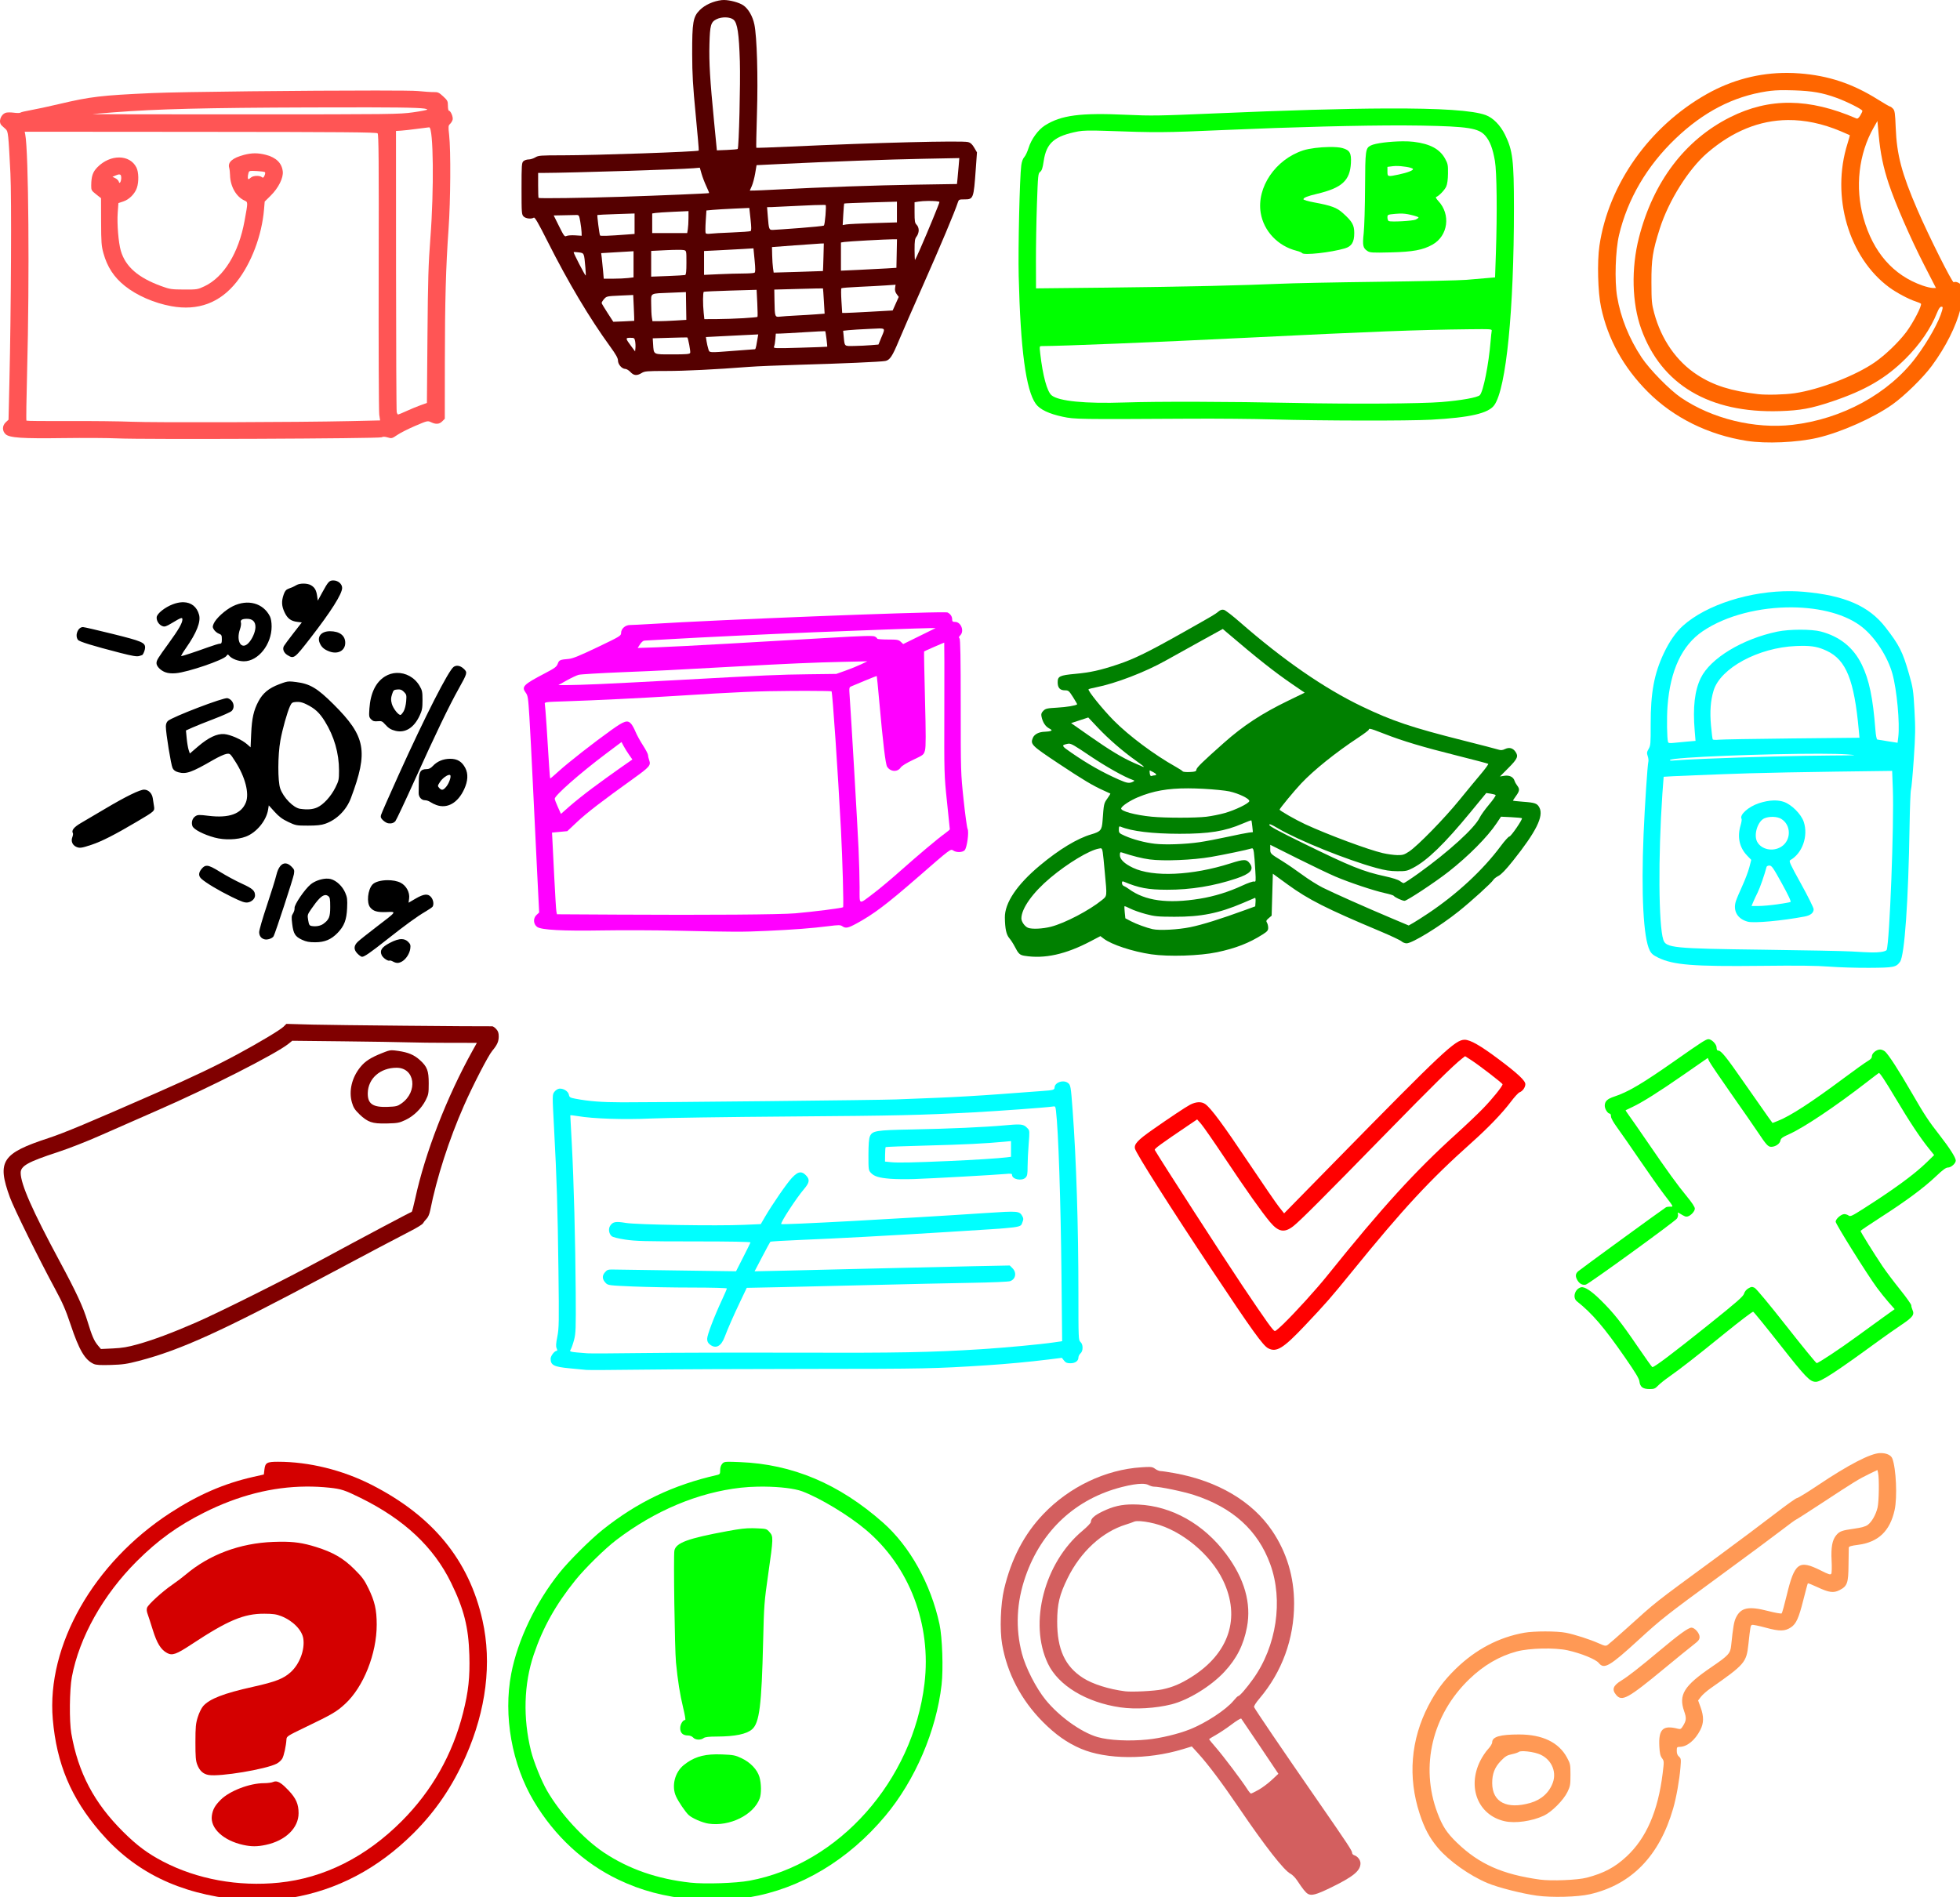
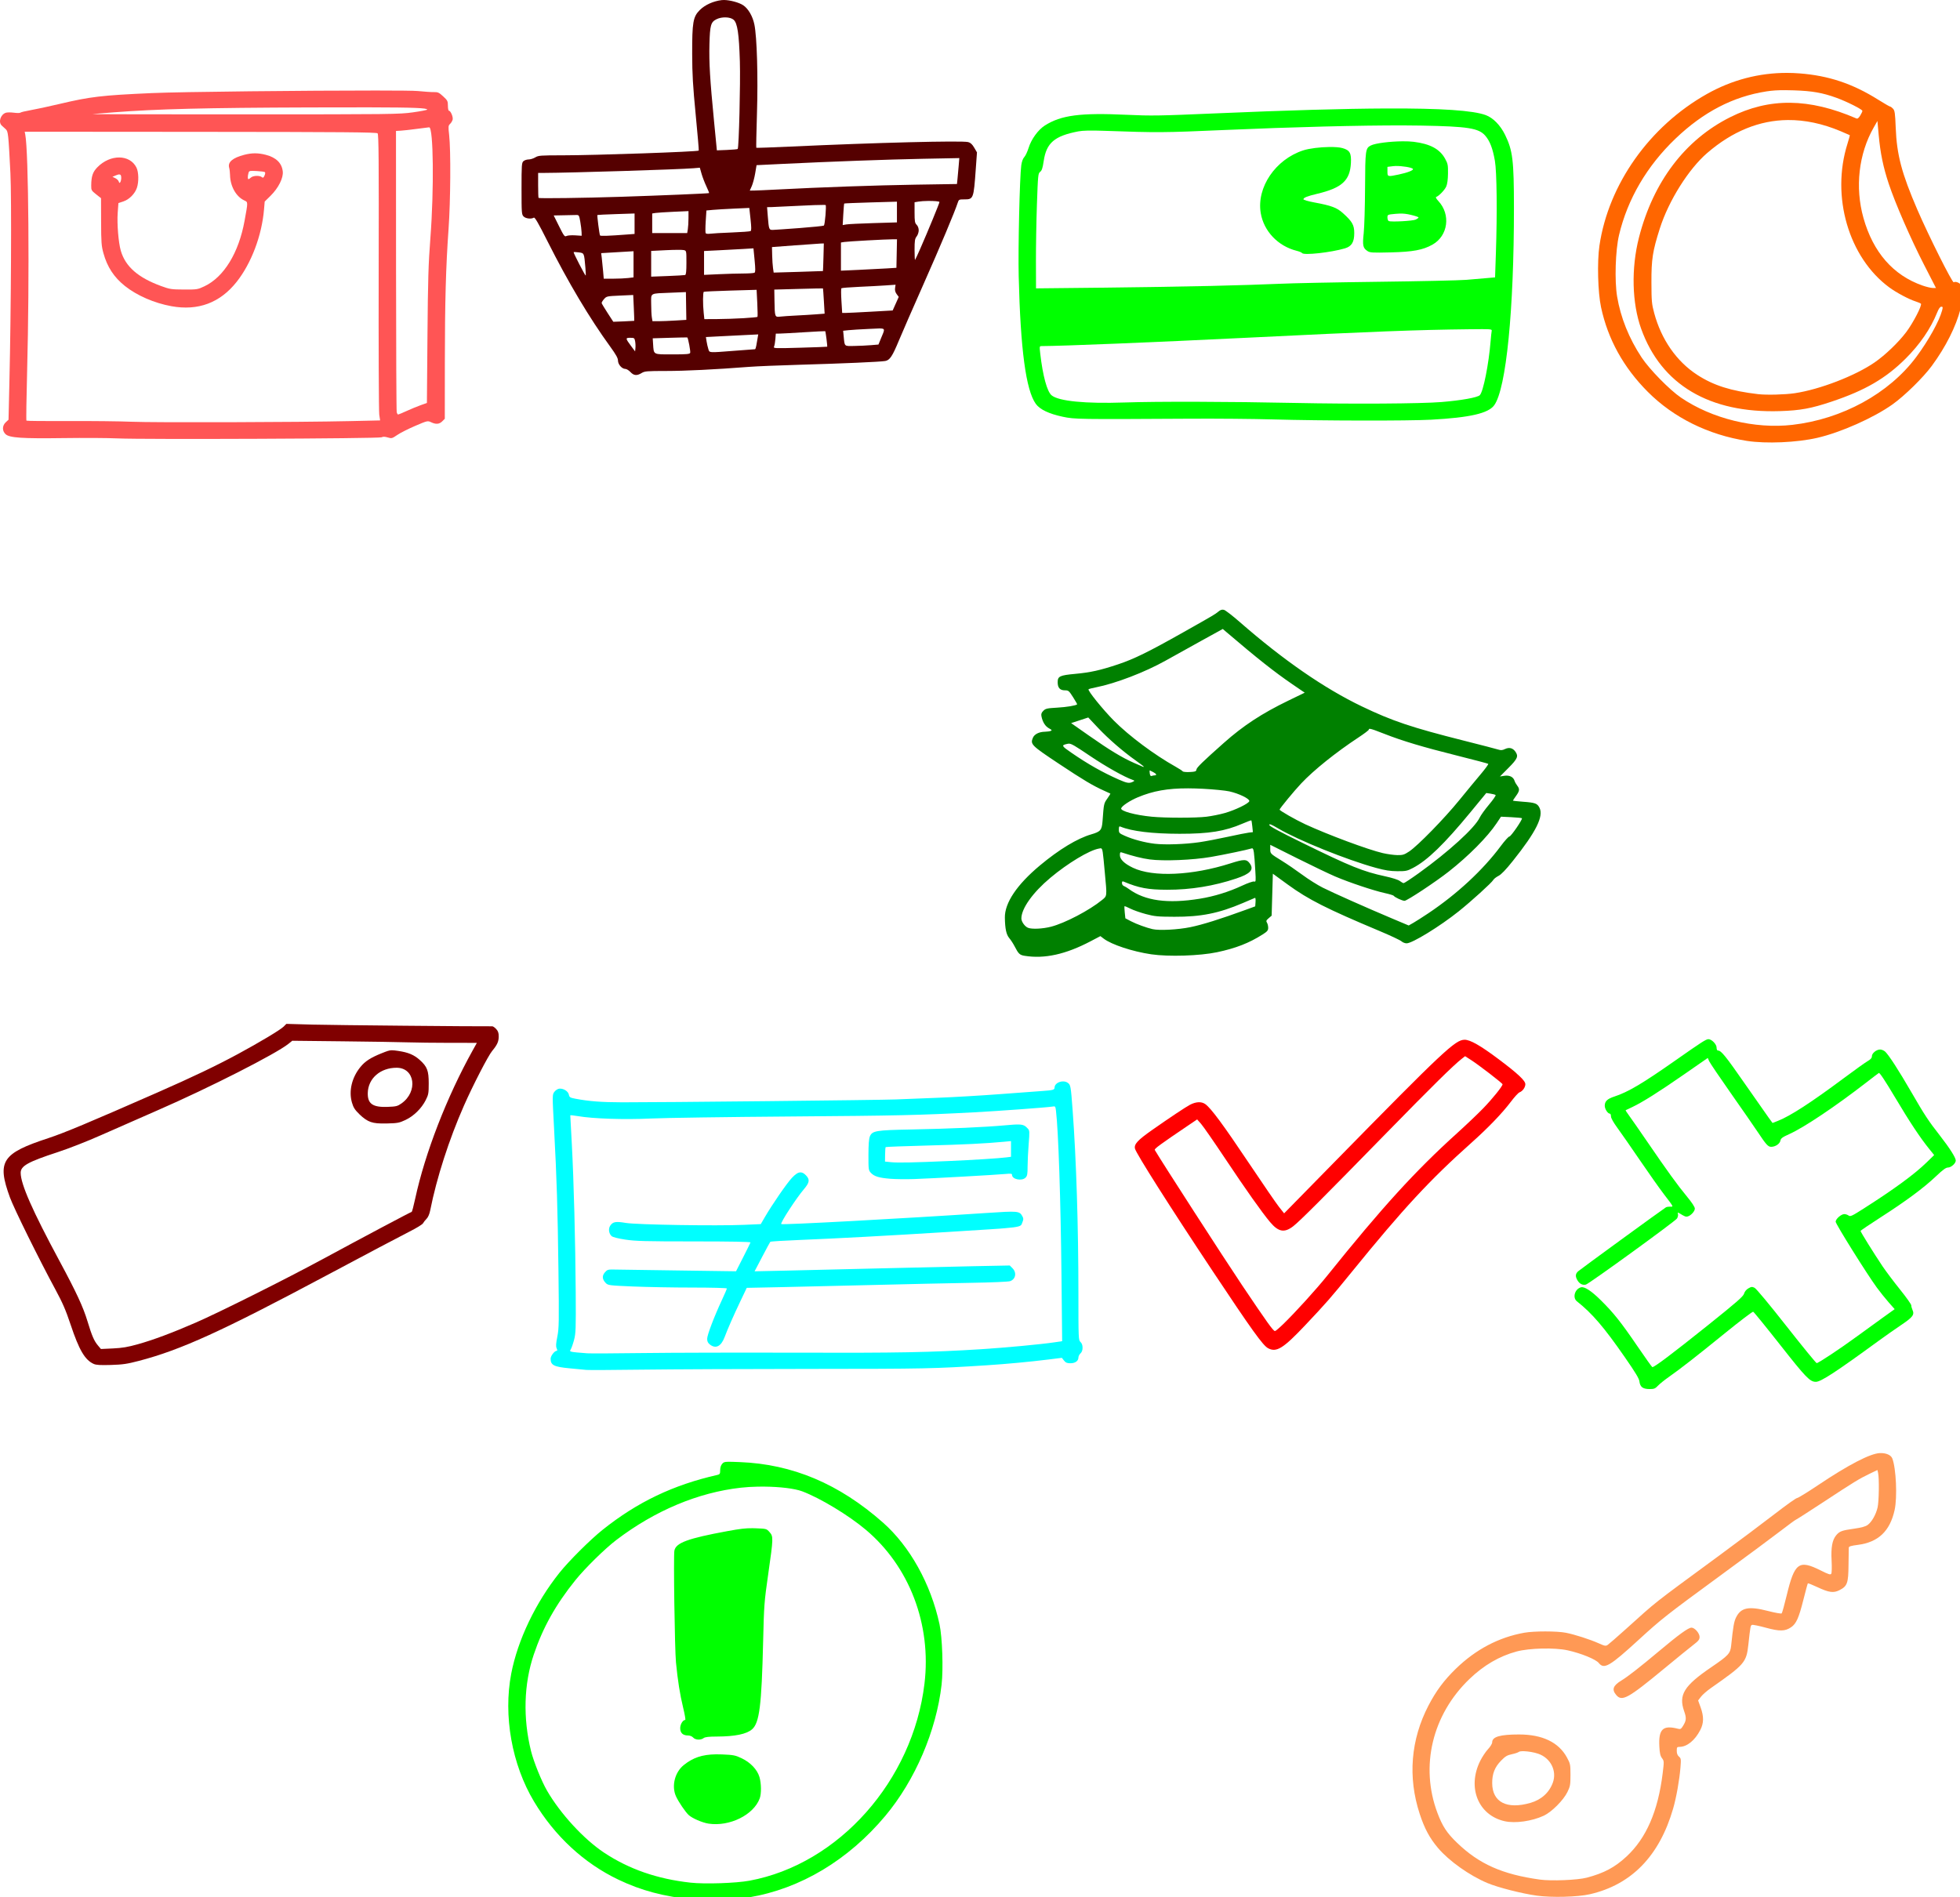
<svg xmlns="http://www.w3.org/2000/svg" xmlns:ns1="http://www.inkscape.org/namespaces/inkscape" xmlns:ns2="http://sodipodi.sourceforge.net/DTD/sodipodi-0.dtd" width="271.809mm" height="263.123mm" viewBox="0 0 271.809 263.123" version="1.1" id="svg8" ns1:version="0.92.4 (5da689c313, 2019-01-14)" ns2:docname="Set Of Symbols.svg">
  <title id="title265">Set of symbols</title>
  <defs id="defs2" />
  <ns2:namedview id="base" pagecolor="#ffffff" bordercolor="#666666" borderopacity="1.0" ns1:pageopacity="0.0" ns1:pageshadow="2" ns1:zoom="0.68910489" ns1:cx="610.39794" ns1:cy="492.77973" ns1:document-units="mm" ns1:current-layer="layer1" showgrid="false" fit-margin-top="0" fit-margin-left="0" fit-margin-right="0" fit-margin-bottom="0" ns1:window-width="1920" ns1:window-height="986" ns1:window-x="-11" ns1:window-y="-11" ns1:window-maximized="1" />
  <g ns1:label="Layer 1" ns1:groupmode="layer" id="layer1" transform="translate(379.449,-113.145)">
-     <path style="fill:#d40000;stroke-width:3.78" d="M 145.523 765.068 C 139.669 765.068 138.795 765.566 138.375 769.15 L 138.072 771.74 L 132.645 772.965 C 117.263 776.437 103.693 782.328 88.959 791.924 C 48.915 818.005 24.312 861.292 27.625 899.834 C 29.628 923.13 37.152 941.023 52.426 958.805 C 70.476 979.819 93.654 991.148 125.047 994.299 C 129.694 994.765 147.519 994.102 152.453 993.279 C 176.376 989.292 197.752 978.017 216.254 959.623 C 227.956 947.99 236.769 935.033 243.758 919.189 C 254.434 894.987 257.47 870.35 252.514 848.162 C 245.452 816.55 226.489 793.403 194.23 777.023 C 179.154 769.368 161.634 765.068 145.523 765.068 z M 160.141 778.053 C 164.232 778.018 168.325 778.216 172.418 778.648 C 178.596 779.301 180.463 779.915 188.812 784.045 C 211.551 795.292 226.869 809.655 236.002 828.291 C 242.79 842.142 245.186 851.607 245.619 866.277 C 245.96 877.823 245.135 885.409 242.336 896.477 C 236.824 918.268 226.059 937.279 210.254 953.133 C 191.466 971.979 169.581 982.961 146.02 985.365 C 124.725 987.538 103.113 983.592 85.27 974.273 C 77.283 970.103 71.698 965.942 64.508 958.805 C 49.253 943.662 40.918 927.861 37.314 907.25 C 36.2 900.878 36.366 884.284 37.611 877.674 C 41.524 856.901 53.976 834.707 71.566 817.154 C 82.636 806.109 93.064 798.578 106.885 791.65 C 124.683 782.728 142.41 778.201 160.141 778.053 z M 146.422 806.932 C 145.354 806.945 144.229 806.975 143.033 807.02 C 125.521 807.673 109.54 813.649 97.1 824.193 C 95.458 825.585 92.273 827.986 90.021 829.531 C 84.994 832.981 77.641 839.684 76.982 841.416 C 76.657 842.271 76.743 843.367 77.24 844.719 C 77.65 845.832 78.873 849.6 79.959 853.094 C 82.132 860.088 84.186 863.411 87.422 865.162 C 90.151 866.639 92.227 865.908 100.17 860.67 C 119.34 848.026 127.59 844.554 138.344 844.607 C 142.941 844.63 144.648 844.876 147.18 845.871 C 153.246 848.256 158.054 853.149 158.725 857.619 C 159.598 863.444 156.816 870.903 152.191 875.129 C 148.372 878.62 144.27 880.223 132.393 882.867 C 117.069 886.278 109.672 889.14 106.32 892.957 C 105.416 893.987 104.196 896.474 103.502 898.705 C 102.437 902.128 102.279 903.835 102.268 911.863 C 102.258 919.421 102.43 921.541 103.219 923.586 C 104.471 926.832 106.329 928.521 109.18 929.008 C 115.104 930.02 139.133 926.023 144.803 923.082 C 145.876 922.525 147.18 921.342 147.699 920.453 C 148.586 918.935 149.703 913.815 149.916 910.293 C 150.005 908.815 150.577 908.45 159.508 904.152 C 174.034 897.163 176.101 895.952 180.609 891.803 C 190.22 882.957 197.161 865.515 197.139 850.27 C 197.127 842.539 196.122 838.15 192.795 831.293 C 190.671 826.917 189.567 825.422 185.352 821.227 C 179.637 815.539 174.252 812.43 165.305 809.646 C 158.577 807.554 153.896 806.838 146.422 806.932 z M 144.076 932.379 C 143.677 932.403 143.292 932.506 142.906 932.682 C 142.159 933.022 140.011 933.299 138.133 933.299 C 130.66 933.299 120.15 937.333 115.498 941.984 C 112.453 945.029 111.305 947.103 110.857 950.369 C 109.964 956.886 116.865 963.309 127.219 965.598 C 131.527 966.549 134.576 966.549 139.066 965.598 C 149.372 963.414 156.252 956.782 156.252 949.027 C 156.252 944.246 154.937 941.251 151.016 937.094 C 147.78 933.664 145.805 932.276 144.076 932.379 z " transform="matrix(0.265,0,0,0.265,-379.449,113.145)" id="path263" />
    <path style="fill:#00ff00;stroke-width:3.78" d="M 381.045 765.08 C 378.946 765.114 378.601 765.398 377.949 766.127 C 377.263 766.894 376.877 768.099 376.877 769.473 C 376.877 771.325 376.689 771.664 375.508 771.932 C 352.316 777.177 333.544 786.152 315.33 800.703 C 308.887 805.851 297.73 816.96 292.801 823.135 C 280.264 838.842 270.904 858.415 267.533 875.977 C 263.309 897.982 267.86 923.527 279.453 942.895 C 290.299 961.014 305.58 975.169 323.602 983.787 C 335.629 989.539 347.212 992.604 363.285 994.289 C 368.609 994.847 385.749 994.108 392.047 993.049 C 418.922 988.529 443.904 973.577 463.312 950.395 C 478.867 931.816 489.971 905.932 492.744 881.787 C 493.697 873.494 493.125 856.92 491.652 850.086 C 487.111 829.017 476.161 809.335 462.053 796.881 C 439.086 776.608 414.742 766.325 387.162 765.246 C 384.195 765.13 382.304 765.06 381.045 765.08 z M 400.045 778.082 C 408.08 778.165 415.845 779.055 419.803 780.545 C 429.193 784.079 443.985 793.012 453.029 800.609 C 475.918 819.837 487.504 850.188 483.793 881.201 C 477.714 932.006 438.897 975.713 392.191 984.34 C 385.116 985.647 368.865 986.188 361.385 985.365 C 343.934 983.447 329.059 978.271 315.99 969.572 C 305.487 962.581 293.221 949.23 286.277 937.23 C 283.385 932.233 279.276 922.062 277.893 916.477 C 273.621 899.227 274.127 881.392 279.322 866.004 C 284.108 851.828 290.808 839.848 301.092 827.074 C 306.192 820.739 316.573 810.548 322.584 805.975 C 342.767 790.619 365.34 781.146 387.705 778.646 C 390.505 778.334 393.533 778.154 396.596 778.096 C 397.744 778.074 398.897 778.07 400.045 778.082 z M 393.824 799.852 C 390.113 799.808 387.229 800.166 380.633 801.381 C 359.919 805.195 353.684 807.493 352.914 811.596 C 352.391 814.383 353.086 863.214 353.746 870.076 C 354.652 879.496 355.835 886.962 357.512 893.836 C 358.365 897.334 358.853 900.195 358.596 900.195 C 357.356 900.195 355.959 902.481 355.959 904.506 C 355.959 907.013 357.376 908.336 360.064 908.336 C 361.07 908.336 362.159 908.778 362.742 909.422 C 363.91 910.712 366.683 910.859 368.201 909.711 C 368.975 909.126 370.839 908.908 375.223 908.893 C 384.682 908.86 390.71 907.611 393.588 905.084 C 397.419 901.72 398.559 892.66 399.355 859.223 C 399.815 839.954 399.923 838.52 402.045 823.689 C 404.738 804.866 404.759 804.178 402.688 801.859 C 401.139 800.126 401.043 800.101 395.479 799.895 C 394.901 799.873 394.354 799.858 393.824 799.852 z M 374.67 918.199 C 367.41 918.3 362.58 919.964 357.773 923.861 C 353.106 927.645 351.335 934.85 353.76 940.191 C 355.048 943.03 358.67 948.372 360.377 949.955 C 362.232 951.675 367.568 953.986 370.805 954.473 C 381.811 956.125 394.376 949.926 397.568 941.268 C 398.488 938.773 398.422 933.408 397.432 930.074 C 396.269 926.158 392.712 922.424 388.045 920.219 C 384.808 918.689 383.802 918.493 377.938 918.25 C 376.794 918.203 375.707 918.185 374.67 918.199 z " transform="matrix(0.265,0,0,0.265,-379.449,113.145)" id="path255" />
    <path style="fill:#ff9955;stroke-width:3.78" d="M 983.811 760.533 C 978.798 760.691 967.327 766.638 951.34 777.365 C 945.851 781.048 940.938 784.062 940.424 784.062 C 939.91 784.062 934.755 787.728 928.969 792.209 C 923.182 796.69 909.569 806.887 898.717 814.867 C 863.549 840.729 867.987 837.224 850.539 852.908 C 846.103 856.896 841.957 860.503 841.328 860.924 C 840.306 861.608 839.803 861.519 836.602 860.082 C 832.059 858.044 823.976 855.449 819.408 854.562 C 814.72 853.652 802.777 853.648 797.701 854.553 C 784.36 856.931 772.328 863.252 761.918 873.354 C 755.699 879.388 751.506 885.021 747.518 892.705 C 738.254 910.549 736.666 930.16 742.93 949.309 C 745.45 957.014 748.137 962.027 752.529 967.221 C 758.279 974.018 769.06 981.666 778.414 985.582 C 783.98 987.912 796.327 991.06 804.213 992.16 C 812.029 993.25 825.619 992.891 831.996 991.426 C 853.8 986.416 868.382 971.413 875.572 946.596 C 877.243 940.828 878.881 931.64 879.408 925.078 C 879.759 920.713 879.706 920.317 878.631 919.396 C 877.831 918.711 877.475 917.775 877.475 916.355 C 877.475 914.484 877.604 914.306 878.967 914.295 C 882.848 914.264 887.006 910.87 889.785 905.467 C 891.645 901.851 891.695 898.42 889.955 893.607 L 888.652 890.004 L 890.133 888.062 C 890.947 886.995 893.255 884.971 895.262 883.566 C 913.036 871.127 913.921 870.103 914.943 860.754 C 915.989 851.19 916.069 850.754 916.852 850.453 C 917.276 850.29 920.515 850.948 924.051 851.916 C 931.272 853.892 934.095 853.849 937.266 851.713 C 939.97 849.892 941.327 846.887 943.693 837.475 C 944.874 832.779 945.945 828.832 946.074 828.703 C 946.203 828.574 948.406 829.453 950.971 830.654 C 957.149 833.55 959.512 833.872 962.664 832.252 C 966.723 830.167 967.277 828.607 967.355 819.064 C 967.392 814.587 967.452 810.529 967.49 810.047 C 967.544 809.362 968.604 809.037 972.309 808.561 C 982.935 807.195 989.062 801.361 991.486 790.303 C 992.949 783.63 992.27 768.514 990.275 763.352 C 989.575 761.539 987.035 760.432 983.811 760.533 z M 982.484 769.389 L 982.826 770.891 C 983.472 773.723 983.294 785.908 982.561 789.025 C 981.669 792.814 979.477 796.641 977.322 798.176 C 976.203 798.973 974.028 799.57 970.381 800.082 C 963.877 800.995 962.687 801.427 960.926 803.52 C 958.831 806.009 958.128 809.885 958.502 816.867 C 958.679 820.177 958.603 823.244 958.332 823.682 C 957.922 824.345 956.989 824.053 952.734 821.926 C 941.353 816.237 939.122 817.884 934.996 835.035 C 933.816 839.939 932.64 844.163 932.381 844.422 C 932.114 844.689 929.021 844.149 925.258 843.178 C 915.015 840.534 911.011 841.364 908.445 846.664 C 907.414 848.795 906.947 851.508 905.938 861.264 C 905.508 865.419 904.577 866.435 895.533 872.6 C 881.226 882.352 878.327 887.06 881.344 895.65 C 882.603 899.236 882.502 900.478 880.715 903.375 C 879.746 904.945 879.387 905.143 878.125 904.818 C 870.209 902.779 867.881 904.995 868.359 914.109 C 868.544 917.628 868.858 919.012 869.74 920.205 C 870.861 921.721 870.866 921.865 870.088 928.201 C 867.665 947.935 861.521 962.074 851.197 971.666 C 845.073 977.356 839.402 980.378 830.393 982.752 C 825.571 984.023 811.819 984.586 805.842 983.758 C 786.18 981.034 774.013 975.622 762.443 964.453 C 757.131 959.325 754.873 955.878 752.23 948.861 C 743.044 924.469 749.518 897.431 769.018 878.744 C 776.526 871.548 784.638 866.817 793.631 864.385 C 800.316 862.577 813.62 862.269 820.377 863.766 C 827.432 865.329 835.105 868.456 836.678 870.41 C 839.459 873.866 842.358 872.171 857.668 858.143 C 869.359 847.43 872.113 845.262 899.725 825.041 C 913.902 814.658 928.554 803.798 932.285 800.908 C 936.016 798.018 939.435 795.518 939.883 795.352 C 940.331 795.185 946.802 791.037 954.264 786.131 C 970.213 775.645 972.987 773.947 978.414 771.342 L 982.484 769.389 z M 885.176 851.896 C 883.529 851.896 878.613 855.455 868.25 864.146 C 858.126 872.637 851.904 877.495 848.529 879.543 C 844.109 882.226 843.369 884.267 845.777 887.129 C 848.808 890.73 851.887 889.035 870.998 873.238 C 877.435 867.918 884.21 862.406 886.057 860.988 C 888.885 858.817 889.414 858.148 889.414 856.74 C 889.414 854.805 886.869 851.896 885.176 851.896 z M 794.988 907.805 C 785 907.796 780.877 908.999 780.877 911.924 C 780.877 912.635 779.937 914.177 778.693 915.504 C 777.491 916.785 775.658 919.542 774.619 921.631 C 767.694 935.563 773.568 950.082 787.391 953.201 C 792.935 954.452 801.712 953.21 807.918 950.297 C 812.041 948.361 818.173 942.212 820.266 937.912 C 821.71 934.945 821.85 934.149 821.85 928.957 C 821.85 923.496 821.772 923.116 819.988 919.826 C 815.703 911.923 807.16 907.816 794.988 907.805 z M 796.602 916.561 C 796.889 916.552 797.2 916.554 797.531 916.564 C 799.737 916.637 802.782 917.134 804.99 917.895 C 811.415 920.109 814.833 926.811 812.654 932.92 C 810.782 938.17 806.642 941.949 800.957 943.594 C 788.573 947.178 780.928 943.255 780.887 933.299 C 780.866 928.359 782.212 924.926 785.49 921.557 C 787.748 919.236 788.7 918.663 791.152 918.148 C 792.774 917.809 794.428 917.258 794.828 916.926 C 795.096 916.703 795.739 916.587 796.602 916.561 z " transform="matrix(0.265,0,0,0.265,-379.449,113.145)" id="path247" />
-     <path style="fill:#d35f5f;stroke-width:3.78" d="M 601.496 767.795 C 600.568 767.775 599.28 767.844 597.34 767.967 C 578.576 769.153 559.65 778.174 546.029 792.422 C 535.967 802.947 529.201 815.889 525.445 831.791 C 523.6 839.605 523.12 853.084 524.424 860.58 C 527.068 875.785 534.342 889.693 545.611 901.09 C 552.248 907.801 558.478 912.207 565.639 915.254 C 579.121 920.991 600.484 921.108 618.844 915.545 L 623.684 914.078 L 626.881 917.584 C 632.182 923.399 639.434 933.055 648.322 946.135 C 662.07 966.367 671.962 979.019 675.369 980.725 C 676.288 981.185 677.815 982.73 678.762 984.158 C 681.812 988.758 683.243 990.537 684.453 991.238 C 686.312 992.315 688.78 991.659 695.982 988.178 C 708.14 982.301 711.957 979.203 711.957 975.215 C 711.957 973.518 710.455 971.572 708.719 971.021 C 708.112 970.829 707.615 970.334 707.615 969.924 C 707.615 968.674 705.794 965.907 689.23 941.982 C 670.658 915.157 656.74 894.669 656.289 893.494 C 656.091 892.978 657.145 891.288 659.105 888.977 C 670.898 875.076 677.215 857.766 677.223 839.352 C 677.227 825.322 673.351 812.453 665.721 801.174 C 655.296 785.765 637.198 775.091 614.6 771.021 C 611.332 770.433 608.081 769.953 607.375 769.953 C 606.669 769.953 605.38 769.426 604.51 768.783 C 603.594 768.106 603.043 767.828 601.496 767.795 z M 597.553 776.602 C 599.057 776.603 600.202 776.81 600.979 777.223 C 601.874 777.698 603.126 778.09 603.76 778.09 C 607.023 778.099 619.132 780.611 624.857 782.467 C 645.107 789.028 658.277 800.984 664.729 818.662 C 671.646 837.616 668.038 861.689 655.709 878.834 C 652.191 883.726 648.723 887.715 647.988 887.715 C 647.725 887.715 646.629 888.788 645.553 890.102 C 641.69 894.815 631.047 901.81 622.691 905.127 C 616.545 907.567 607.395 909.762 600.479 910.455 C 590.858 911.419 580.314 910.895 574.332 909.156 C 565.761 906.665 554.19 898.344 547.086 889.562 C 542.147 883.457 536.702 872.784 534.791 865.465 C 531.306 852.12 531.949 838.582 536.721 824.932 C 545.088 800.994 562.983 784.428 587.092 778.297 C 591.544 777.165 595.046 776.599 597.553 776.602 z M 593.006 787.396 C 586.849 787.374 582.481 788.417 576.953 791.09 C 572.69 793.152 570.859 794.811 570.859 796.617 C 570.859 797.122 568.908 799.164 566.521 801.154 C 546.482 817.869 538.241 849.497 548.391 870.736 C 553.881 882.226 568.518 891.058 586.326 893.625 C 594.161 894.754 604.732 894.13 613.014 892.051 C 621.863 889.828 633.633 882.608 640.674 875.082 C 647.146 868.163 650.793 860.96 652.559 851.613 C 654.923 839.097 651.253 826.24 641.639 813.367 C 629.94 797.702 613.27 788.292 595.764 787.471 C 594.802 787.426 593.885 787.4 593.006 787.396 z M 595.037 796.141 C 597.11 796.047 600.573 796.518 604.234 797.443 C 618.378 801.019 633.529 813.582 640.027 827.125 C 649.418 846.694 643.235 865.442 623.295 877.871 C 617.729 881.34 613.655 883.057 608.242 884.213 C 604.262 885.062 592.406 885.667 588.77 885.205 C 580.277 884.127 571.791 881.44 566.805 878.25 C 557.308 872.175 553.204 863.215 553.242 848.641 C 553.265 839.567 554.432 834.695 558.633 826.119 C 565.484 812.134 576.795 801.731 589.311 797.902 C 590.952 797.4 592.825 796.737 593.473 796.428 C 593.81 796.266 594.346 796.172 595.037 796.141 z M 649.377 899.473 C 649.464 899.454 649.523 899.458 649.549 899.488 C 649.759 899.728 654.22 906.327 659.461 914.152 L 668.99 928.379 L 665.531 931.615 C 663.629 933.395 660.513 935.723 658.607 936.789 C 656.702 937.855 654.922 938.725 654.652 938.725 C 654.383 938.724 653.466 937.623 652.615 936.277 C 649.986 932.115 640.093 918.999 636.316 914.668 C 634.342 912.404 632.727 910.441 632.727 910.305 C 632.727 910.169 634.336 909.157 636.305 908.057 C 638.273 906.956 641.973 904.48 644.525 902.555 C 646.759 900.87 648.768 899.602 649.377 899.473 z " transform="matrix(0.265,0,0,0.265,-379.449,113.145)" id="path237" />
    <path style="fill:#00ff00;stroke-width:1" d="m -151.73,305.551 c -0.194,-0.157 -0.333,-0.456 -0.363,-0.782 -0.037,-0.401 -0.521,-1.208 -2.021,-3.371 -2.9,-4.181 -4.532,-6.085 -6.654,-7.765 -0.64,-0.506 -0.285,-1.719 0.569,-1.942 0.487,-0.127 1.444,0.501 2.781,1.826 1.759,1.743 2.772,3.018 5.065,6.379 1.059,1.552 1.977,2.841 2.041,2.863 0.215,0.076 2.797,-1.867 7.698,-5.794 4.019,-3.22 4.909,-3.997 5.025,-4.387 0.088,-0.296 0.315,-0.575 0.603,-0.741 0.402,-0.232 0.513,-0.242 0.856,-0.077 0.233,0.112 2.041,2.286 4.42,5.314 2.214,2.818 4.102,5.128 4.194,5.133 0.224,0.013 3.26,-2.001 5.576,-3.698 1.027,-0.752 2.625,-1.912 3.553,-2.577 l 1.686,-1.209 -0.841,-0.956 c -0.462,-0.526 -1.195,-1.44 -1.629,-2.033 -1.38,-1.886 -5.713,-8.817 -5.713,-9.14 0,-0.382 0.768,-1.054 1.204,-1.054 0.176,0 0.442,0.088 0.589,0.197 0.241,0.176 0.455,0.078 2.074,-0.954 4.289,-2.734 7.073,-4.776 8.763,-6.426 l 1.03,-1.006 -0.665,-0.823 c -1.289,-1.595 -2.705,-3.731 -4.76,-7.18 -1.392,-2.337 -2.133,-3.451 -2.247,-3.38 -0.094,0.058 -0.883,0.657 -1.753,1.332 -4.272,3.311 -8.607,6.216 -10.648,7.136 -0.989,0.446 -1.184,0.59 -1.252,0.929 -0.088,0.438 -0.703,0.844 -1.278,0.844 -0.424,0 -0.693,-0.294 -1.833,-2.01 -0.499,-0.75 -2.184,-3.181 -3.745,-5.403 -1.561,-2.221 -2.923,-4.235 -3.026,-4.476 l -0.187,-0.437 -3.302,2.292 c -3.496,2.427 -5.764,3.856 -7.179,4.525 -0.474,0.224 -0.883,0.419 -0.91,0.434 -0.027,0.015 0.204,0.371 0.514,0.792 0.309,0.421 1.424,2.025 2.478,3.565 2.782,4.066 4.199,6.026 5.476,7.57 0.725,0.877 1.13,1.492 1.13,1.716 0,0.372 -0.55,0.975 -0.997,1.092 -0.254,0.067 -0.397,0.012 -1.125,-0.432 -0.258,-0.157 -0.282,-0.145 -0.216,0.107 0.041,0.156 -0.021,0.43 -0.139,0.608 -0.265,0.403 -12.186,9.051 -12.632,9.165 -0.448,0.114 -0.879,-0.102 -1.164,-0.584 -0.324,-0.549 -0.301,-0.9 0.084,-1.256 0.275,-0.255 11.686,-8.57 12.18,-8.875 0.095,-0.059 0.359,-0.102 0.586,-0.096 0.488,0.014 0.541,0.119 -0.888,-1.755 -0.606,-0.795 -2.092,-2.899 -3.303,-4.675 -1.211,-1.777 -2.61,-3.789 -3.109,-4.471 -0.566,-0.773 -0.908,-1.382 -0.908,-1.615 0,-0.206 -0.062,-0.375 -0.138,-0.375 -0.301,0 -0.724,-0.645 -0.724,-1.104 0,-0.615 0.348,-0.953 1.311,-1.268 1.937,-0.635 3.924,-1.813 8.596,-5.094 3.469,-2.436 4.147,-2.872 4.469,-2.872 0.446,0 1.132,0.704 1.132,1.161 0,0.257 0.075,0.418 0.196,0.418 0.441,0 1.058,0.76 3.698,4.561 1.522,2.19 3.014,4.32 3.316,4.733 l 0.548,0.751 0.752,-0.294 c 1.71,-0.669 4.62,-2.557 9.145,-5.93 1.457,-1.087 2.927,-2.139 3.267,-2.337 0.447,-0.262 0.617,-0.454 0.617,-0.696 0,-0.419 0.627,-0.93 1.141,-0.93 0.211,0 0.526,0.132 0.699,0.293 0.509,0.474 1.881,2.596 3.616,5.594 1.876,3.242 2.354,3.967 3.982,6.056 1.347,1.727 2.193,3.06 2.193,3.455 0,0.394 -0.646,0.971 -1.087,0.971 -0.284,0 -0.714,0.315 -1.665,1.22 -1.667,1.586 -4.169,3.442 -7.646,5.672 -1.54,0.987 -2.802,1.844 -2.805,1.904 -0.007,0.13 1.849,3.114 3.046,4.897 0.47,0.7 1.559,2.147 2.419,3.216 0.861,1.069 1.565,2.06 1.565,2.202 0,0.143 0.073,0.419 0.162,0.614 0.313,0.688 0.07,1.018 -1.562,2.116 -0.849,0.571 -2.254,1.557 -3.122,2.191 -5.916,4.321 -8.01,5.689 -8.705,5.689 -0.824,0 -1.362,-0.557 -4.951,-5.118 -1.963,-2.495 -3.647,-4.566 -3.742,-4.603 -0.095,-0.036 -1.873,1.315 -3.951,3.003 -3.981,3.233 -6.138,4.915 -7.799,6.08 -0.553,0.388 -1.207,0.916 -1.453,1.174 -0.389,0.407 -0.542,0.469 -1.169,0.469 -0.476,0 -0.828,-0.086 -1.035,-0.255 z" id="path227" ns1:connector-curvature="0" />
    <path style="fill:#00ffff;stroke-width:3.78" d="M 556.062 566.006 C 553.96 566.103 551.867 567.428 551.867 569.219 C 551.867 570.411 551.096 570.625 545.354 571.025 C 542.816 571.203 532.804 571.946 523.104 572.678 C 513.403 573.41 498.873 574.258 490.814 574.562 C 482.756 574.867 472.865 575.258 468.836 575.432 C 460.865 575.775 344.524 577 325.568 576.939 C 314.59 576.905 308.236 576.415 301.068 575.051 C 298.322 574.528 297.972 574.307 297.695 572.922 C 297.335 571.122 294.769 569.548 292.617 569.807 C 291.846 569.899 290.718 570.643 290.111 571.459 C 289.01 572.941 289.01 572.97 289.943 590.453 C 291.369 617.16 291.838 632.372 292.242 664.943 C 292.58 692.181 292.53 695.211 291.658 699.584 C 290.926 703.255 290.843 704.682 291.301 705.688 C 291.696 706.556 291.711 707.002 291.344 707.002 C 290.186 707.002 288.126 709.692 288.141 711.182 C 288.179 714.541 289.876 715.388 298.162 716.176 C 301.744 716.516 305.652 716.888 306.846 717.004 C 308.04 717.12 321.227 717.055 336.15 716.861 C 351.074 716.667 390.88 716.494 424.607 716.475 C 484.181 716.442 488.911 716.345 516.32 714.58 C 526.618 713.917 539.171 712.74 548.754 711.541 L 555.682 710.676 L 556.799 712.094 C 557.678 713.212 558.386 713.514 560.139 713.514 C 562.667 713.514 564.348 712.322 564.348 710.529 C 564.348 709.876 564.837 708.898 565.434 708.357 C 566.146 707.713 566.52 706.686 566.52 705.373 C 566.52 704.06 566.145 703.033 565.434 702.389 C 564.38 701.434 564.346 700.715 564.346 676.934 C 564.342 641.846 563.235 606.785 561.322 581.1 C 560.369 568.301 560.277 567.783 558.738 566.705 C 557.975 566.17 557.018 565.962 556.062 566.006 z M 551.578 579.068 C 552.313 579.076 552.385 579.572 552.619 581.492 C 553.868 591.736 555.084 628.193 555.486 667.441 L 555.838 701.959 L 551.818 702.557 C 544.553 703.635 526.319 705.346 513.336 706.168 C 487.169 707.825 469.95 708.148 416.738 707.982 C 387.339 707.891 351.319 707.974 336.693 708.168 C 322.068 708.361 308.881 708.426 307.389 708.311 C 297.9 707.575 297.857 707.564 298.664 706.281 C 299.072 705.633 299.859 703.392 300.412 701.303 C 301.322 697.868 301.406 695.5 301.283 676.611 C 301.111 650.095 300.257 617.577 299.238 598.736 C 298.803 590.678 298.443 583.947 298.439 583.779 C 298.436 583.612 300.205 583.783 302.369 584.16 C 310.239 585.533 326.661 586.075 340.492 585.422 C 347.656 585.083 380.623 584.606 413.754 584.359 C 469.839 583.942 481.043 583.687 509.809 582.176 C 522.014 581.535 547.979 579.633 550.592 579.189 C 551.014 579.118 551.333 579.066 551.578 579.068 z M 533.061 588.553 C 531.5 588.515 529.326 588.679 526.064 588.973 C 515.064 589.965 496.894 590.773 476.977 591.156 C 458.268 591.516 456.449 591.823 455.201 594.826 C 454.713 596.001 454.474 599.15 454.467 604.521 C 454.456 612.177 454.504 612.531 455.756 613.867 C 457.486 615.715 459.975 616.476 465.852 616.957 C 468.538 617.177 474.153 617.245 478.332 617.107 C 487.076 616.82 521.181 614.92 526.225 614.439 C 529.042 614.171 529.617 614.257 529.617 614.943 C 529.617 617.266 534.741 618.304 536.672 616.373 C 537.594 615.451 537.756 614.564 537.756 610.482 C 537.756 607.84 538.011 602.557 538.32 598.744 C 538.837 592.382 538.803 591.724 537.914 590.742 C 536.552 589.237 535.661 588.616 533.061 588.553 z M 529.074 597.238 L 529.074 601.346 L 529.074 605.453 L 526.768 605.75 C 522.904 606.248 509.379 607.11 496.783 607.66 C 478.288 608.468 469.939 608.638 466.395 608.285 L 463.139 607.961 L 463.182 604.301 C 463.205 602.287 463.34 600.523 463.482 600.381 C 463.625 600.238 473.294 599.873 484.969 599.568 C 504.384 599.062 515.631 598.51 525.41 597.586 L 529.074 597.238 z M 418.855 613.611 C 417.579 613.639 416.199 614.582 414.404 616.494 C 411.718 619.355 404.094 630.422 400.225 637.076 L 398.125 640.686 L 389.385 641.07 C 375.103 641.7 333.203 641.022 327.518 640.068 C 322.157 639.169 320.702 639.436 319.309 641.562 C 318.261 643.162 318.616 645.655 320.082 646.982 C 320.673 647.517 323.449 648.22 327.242 648.797 C 332.546 649.603 337.711 649.737 363.162 649.744 C 382.717 649.747 392.835 649.934 392.734 650.291 C 392.65 650.589 390.914 654.106 388.877 658.105 L 385.174 665.377 L 354.693 664.949 C 337.929 664.715 322.785 664.497 321.043 664.463 C 318.186 664.407 317.744 664.554 316.527 665.969 C 314.964 667.787 315.137 669.629 317.055 671.576 C 318.182 672.721 318.901 672.81 331.266 673.336 C 338.429 673.641 352.41 673.895 362.334 673.895 C 372.281 673.896 380.379 674.111 380.379 674.373 C 380.379 674.634 379.255 677.26 377.881 680.207 C 373.708 689.159 370.068 698.706 370.068 700.697 C 370.068 702.086 370.444 702.876 371.498 703.705 C 374.56 706.114 377.356 704.708 379.197 699.834 C 380.909 695.301 383.876 688.55 387.469 681.008 L 390.783 674.049 L 409.053 673.674 C 419.1 673.468 440.996 672.954 457.711 672.531 C 474.426 672.109 496.892 671.615 507.637 671.432 C 519.208 671.235 527.791 670.866 528.688 670.525 C 531.561 669.435 532.133 666.055 529.834 663.756 L 528.424 662.346 L 509.619 662.717 C 499.276 662.922 477.016 663.438 460.152 663.863 C 443.289 664.289 421.706 664.806 412.191 665.012 L 394.893 665.387 L 398.842 657.838 C 401.014 653.687 402.938 650.133 403.117 649.939 C 403.296 649.746 410.404 649.308 418.91 648.967 C 437.325 648.227 465.355 646.715 495.156 644.854 C 536.772 642.254 533.829 642.636 535.064 639.654 C 535.667 638.2 535.655 637.71 534.984 636.514 C 533.471 633.814 532.804 633.757 516.049 634.873 C 471.777 637.821 409.358 641.192 408.83 640.664 C 408.244 640.078 416.667 627.136 420.744 622.359 C 423.655 618.95 423.887 617.367 421.793 615.182 C 420.778 614.123 419.848 613.59 418.855 613.611 z " transform="matrix(0.265,0,0,0.265,-379.449,113.145)" id="path225" />
    <path style="fill:#800000;stroke-width:3.78" d="M 149.857 535.889 L 148.43 537.316 C 146.731 539.015 135.821 545.561 124.484 551.684 C 112.977 557.898 100.992 563.624 82.176 571.893 C 46.886 587.401 33.531 592.99 25.383 595.66 C 0.971 603.66 -1.707 607.773 5.184 626.684 C 7.312 632.524 20.425 659.09 28.963 674.857 C 32.735 681.824 34.417 685.7 36.93 693.229 C 41.393 706.602 44.414 711.758 49.023 713.861 C 50.289 714.438 52.495 714.573 58.025 714.408 C 64.219 714.224 66.487 713.893 72.695 712.27 C 94.636 706.532 116.087 696.77 170.361 667.816 C 190.807 656.909 210.517 646.492 214.16 644.668 C 217.804 642.844 221.045 640.866 221.363 640.271 C 221.681 639.677 222.522 638.609 223.23 637.9 C 224.046 637.085 224.752 635.436 225.152 633.412 C 228.487 616.557 235.015 596.3 242.799 578.656 C 247.509 567.979 255.477 552.54 257.568 550.037 C 260.207 546.879 260.988 545.135 260.988 542.404 C 260.988 540.62 260.652 539.65 259.658 538.578 C 258.926 537.788 258.01 537.147 257.623 537.154 C 250.803 537.274 173.888 536.55 163.773 536.271 L 149.857 535.889 z M 152.951 544.721 L 179.43 545.012 C 193.992 545.171 209.325 545.415 213.504 545.553 C 217.683 545.691 227.503 545.807 235.328 545.814 L 249.557 545.824 L 247.367 549.76 C 233.835 574.079 222.448 603.456 217.273 627.393 C 216.454 631.182 215.635 634.281 215.453 634.281 C 215.04 634.281 189.827 647.669 169.004 658.945 C 149.535 669.488 114.568 686.974 102.324 692.291 C 89.929 697.674 80.26 701.286 72.137 703.566 L 72.137 703.564 C 66.853 705.048 63.967 705.534 59.084 705.762 L 52.814 706.055 L 51.264 704.221 C 49.237 701.823 48.105 699.199 45.762 691.469 C 43.492 683.981 39.97 676.396 31.174 660.057 C 16.967 633.667 10.841 619.766 10.818 613.867 C 10.805 610.25 14.578 608.133 30.078 603.061 C 36.024 601.115 45.674 597.335 52.871 594.131 C 59.736 591.075 73.168 585.171 82.719 581.012 C 109.266 569.452 144.394 551.599 150.938 546.34 L 152.951 544.721 z M 205.082 549.697 C 203.642 549.709 202.561 550.129 199.797 551.232 C 194.014 553.541 191.106 555.411 188.652 558.406 C 184.122 563.935 182.429 570.99 184.176 577.061 C 184.931 579.686 185.675 580.843 188.18 583.287 C 190.237 585.295 192.154 586.596 193.969 587.217 C 196.016 587.917 198.148 588.109 202.65 588.004 C 208.033 587.878 208.97 587.7 212.176 586.189 C 216.5 584.152 220.567 580.174 222.762 575.84 C 224.226 572.947 224.357 572.22 224.357 566.99 C 224.357 560.384 223.559 558.289 219.715 554.816 C 216.718 552.109 213.654 550.809 208.502 550.059 C 206.939 549.831 205.946 549.69 205.082 549.697 z M 207.553 558.85 C 217.155 558.85 218.855 571.37 210.088 577.531 C 208.001 578.998 207.308 579.167 202.775 579.33 C 195.032 579.609 192.327 577.704 192.459 572.059 C 192.637 564.438 199.023 558.85 207.553 558.85 z " transform="matrix(0.265,0,0,0.265,-379.449,113.145)" id="path215" />
    <path style="fill:#ff0000;stroke-width:3.78" d="M 766.459 544.197 C 761.576 544.197 755.465 549.94 698.32 608.215 L 671.998 635.057 L 669.418 631.82 C 667.999 630.04 660.957 619.792 653.77 609.047 C 640.101 588.614 633.653 579.895 630.691 577.842 C 628.714 576.471 625.891 576.597 622.797 578.197 C 620.595 579.336 611.98 585.072 602.938 591.42 C 595.344 596.75 593.404 598.856 593.947 601.178 C 594.543 603.723 612.369 631.835 634.555 665.215 C 655.107 696.137 660.872 704.163 663.58 705.635 C 667.945 708.006 671.515 705.805 682.98 693.668 C 694.09 681.908 696.368 679.3 707.361 665.768 C 734.397 632.489 748.197 617.591 770.078 598.059 C 778.845 590.233 786.211 582.56 790.744 576.531 C 792.558 574.119 794.56 571.95 795.193 571.713 C 796.817 571.105 798.217 569.142 798.232 567.455 C 798.248 565.615 794.307 561.922 784.361 554.455 C 774.804 547.28 769.424 544.197 766.459 544.197 z M 766.699 552.803 L 769.711 554.729 C 773.878 557.394 786.305 566.966 786.305 567.51 C 786.305 568.532 780.903 575.225 776.049 580.215 C 773.183 583.161 767.052 588.99 762.426 593.172 C 740.566 612.93 723.296 631.885 694.639 667.57 C 688.79 674.853 678.004 686.738 671.545 693.016 C 669.465 695.037 667.511 696.679 667.203 696.668 C 666.293 696.63 663.172 692.277 649.994 672.666 C 640.692 658.823 607.677 607.667 604.316 601.891 C 603.963 601.284 607.02 599.04 621.873 589.004 L 626.484 585.887 L 628.555 588.242 C 629.693 589.537 635.34 597.678 641.104 606.334 C 651.893 622.539 660.403 634.573 664.617 639.588 C 669.013 644.819 672.152 645.388 676.77 641.795 C 680.282 639.061 692.236 627.102 725.775 592.768 C 749.329 568.655 760.65 557.501 764.971 554.146 L 766.699 552.803 z " transform="matrix(0.265,0,0,0.265,-379.449,113.145)" id="path207" />
-     <path style="fill:#00ffff;stroke-width:3.78" d="M 937.404 309.418 C 916.216 309.179 893.063 316.41 880.707 327.52 C 877.03 330.825 873.618 335.724 870.717 341.857 C 865.624 352.626 863.782 362.577 863.824 379.104 C 863.85 389.223 863.762 390.259 862.748 391.979 C 861.795 393.594 861.731 394.108 862.273 395.752 C 862.622 396.799 862.771 398.086 862.613 398.613 C 862.161 400.121 860.706 422.15 860.111 436.475 C 858.802 468.002 860.011 490.949 863.322 497.439 C 864.205 499.17 865.136 499.96 867.834 501.264 C 875.722 505.074 886.269 505.91 921.432 505.516 C 940.964 505.296 950.739 505.406 957.25 505.918 C 962.175 506.305 971.576 506.59 978.143 506.551 C 991.068 506.474 992.203 506.255 994.297 503.424 C 996.692 500.186 998.69 471.721 999.309 432.029 C 999.458 422.421 999.788 413.996 1000.041 413.307 C 1000.294 412.617 1000.949 405.448 1001.496 397.375 C 1002.358 384.664 1002.406 381.209 1001.863 371.598 C 1001.274 361.161 1001.102 360.03 998.98 352.631 C 995.67 341.086 993.941 337.663 986.705 328.336 C 978.018 317.138 965.34 311.628 943.904 309.736 C 941.769 309.548 939.596 309.443 937.404 309.418 z M 937.809 317.883 C 952.484 317.995 966.295 321.492 974.812 328.475 C 981.568 334.013 987.864 343.818 990.326 352.635 C 992.644 360.936 994.283 378.634 993.393 385.76 L 993.018 388.752 L 988.021 387.986 C 985.274 387.565 982.752 387.149 982.416 387.062 C 982.059 386.97 981.652 384.916 981.436 382.113 C 980.125 365.169 978.178 355.815 974.309 347.861 C 969.968 338.939 962.871 333.192 952.908 330.537 C 948.068 329.247 936.406 329.267 930.115 330.576 C 911.851 334.379 895.068 344.539 890.051 354.832 C 886.834 361.432 885.831 370.147 886.863 382.547 L 887.299 387.771 L 883.066 388.129 C 880.738 388.325 877.554 388.626 875.99 388.799 C 873.855 389.035 873.089 388.929 872.912 388.373 C 872.339 386.565 872.181 375.683 872.641 369.613 C 874.062 350.831 880.2 337.738 891.025 330.393 C 903.433 321.974 921.176 317.755 937.809 317.883 z M 942.605 338.047 C 948.541 337.968 951.746 338.644 956.047 340.678 C 966.14 345.451 970.347 355.938 972.732 382.266 L 973.082 386.125 L 937.625 386.494 C 918.123 386.697 900.912 386.996 899.379 387.16 C 897.846 387.324 896.457 387.24 896.293 386.975 C 896.129 386.709 895.721 383.451 895.385 379.734 C 894.73 372.486 895.153 366.72 896.727 361.492 C 900.277 349.693 920.123 338.946 939.883 338.125 C 940.853 338.085 941.758 338.058 942.605 338.047 z M 952.166 394.492 C 958.482 394.503 963.628 394.613 966.746 394.85 C 972.728 395.304 972.02 395.352 958.062 395.432 C 941.761 395.525 914.884 396.22 892.941 397.117 C 885.48 397.422 878.032 397.816 876.391 397.99 C 874.408 398.201 873.587 398.127 873.947 397.768 C 875.451 396.269 924.796 394.446 952.166 394.492 z M 990.184 403.473 L 990.549 412.918 C 991.241 430.851 988.855 493.182 987.324 497.172 C 987.156 497.611 985.861 498.066 984.217 498.264 C 981.111 498.637 979.308 498.603 968.916 497.982 C 965.036 497.751 944.157 497.337 922.518 497.062 C 875.56 496.468 871.828 496.096 870.439 491.883 C 867.943 484.309 867.705 448.416 869.936 415.582 C 870.27 410.657 870.577 406.594 870.617 406.555 C 870.782 406.394 899.995 405.209 915.463 404.736 C 924.566 404.458 945.103 404.06 961.1 403.852 L 990.184 403.473 z M 928.133 418.953 C 925.802 419.012 923.245 419.489 920.512 420.385 C 914.92 422.217 910.123 426.552 911.4 428.619 C 911.572 428.897 911.336 430.394 910.875 431.947 C 909.039 438.13 910.235 443.597 914.359 447.871 L 916.453 450.041 L 915.447 453.947 C 914.894 456.095 913.232 460.49 911.752 463.715 C 910.272 466.94 908.764 470.522 908.4 471.676 C 906.798 476.762 909.254 480.982 914.648 482.408 C 917.907 483.27 932.65 481.928 944.381 479.701 C 947.469 479.115 949.109 477.794 949.109 475.893 C 949.109 475.13 946.144 469.152 942.52 462.609 C 936.725 452.15 936.041 450.652 936.854 450.197 C 943.186 446.653 946.393 437.582 943.934 430.168 C 942.582 426.094 937.508 421.022 933.432 419.67 C 932.113 419.232 930.67 418.995 929.117 418.953 C 928.794 418.944 928.466 418.945 928.133 418.953 z M 927.977 427.545 C 929.575 427.605 931.107 427.964 932.156 428.604 C 937.467 431.842 937.434 439.909 932.098 443.207 C 927.669 445.944 921.651 444.638 919.498 440.475 C 917.611 436.826 919.871 429.745 923.393 428.273 C 924.711 427.722 926.378 427.485 927.977 427.545 z M 925.986 453.025 C 927.149 453.025 927.972 454.211 932.477 462.387 C 935.925 468.644 937.423 471.861 936.996 472.088 C 936.644 472.275 933.548 472.826 930.115 473.312 C 926.683 473.799 922.238 474.197 920.238 474.195 L 916.604 474.191 L 917.453 472.156 C 917.92 471.037 918.974 468.778 919.797 467.137 C 920.991 464.754 923.371 457.923 924.477 453.705 C 924.574 453.332 925.254 453.025 925.986 453.025 z " transform="matrix(0.265,0,0,0.265,-379.449,113.145)" id="path203" />
-     <path style="fill:#000000;stroke-width:3.78" d="M 174.441 303.789 C 172.324 303.789 171.713 304.45 168.674 310.029 L 166.309 314.371 L 165.949 311.877 C 165.517 308.875 164.701 307.461 162.725 306.293 C 160.887 305.208 156.979 305.168 155.166 306.217 C 153.703 307.063 152.982 307.39 150.723 308.232 C 149.667 308.626 149.029 309.464 148.416 311.264 C 147.238 314.721 147.363 317.164 148.887 320.436 C 150.408 323.704 152.233 325.081 155.562 325.48 L 157.951 325.768 L 153.529 331.447 C 151.098 334.571 148.864 337.586 148.564 338.146 C 147.722 339.72 148.504 341.702 150.432 342.877 C 153.813 344.939 154.057 344.758 162.424 333.977 C 173.188 320.105 179.045 310.849 179.045 307.709 C 179.045 305.615 176.899 303.789 174.441 303.789 z M 96.072 315.203 C 95.804 315.196 95.531 315.198 95.254 315.211 C 93.776 315.279 92.171 315.625 90.473 316.266 C 86.351 317.819 82.218 321.091 82 322.973 C 81.782 324.852 83.143 327.003 84.994 327.707 C 86.188 328.161 86.939 327.916 89.986 326.082 C 94.783 323.195 95.474 322.959 95.459 324.217 C 95.437 326.109 93.447 329.562 88.275 336.684 C 82.454 344.699 81.904 345.6 81.904 347.137 C 81.904 348.748 84.048 350.936 86.518 351.846 C 87.984 352.384 89.779 352.552 92.051 352.355 C 98.36 351.808 116.99 345.444 118.471 343.33 C 119.129 342.39 119.262 342.374 119.914 343.16 C 121.297 344.827 124.663 346.117 127.627 346.117 C 135.127 346.117 142.143 337.309 142.143 327.891 C 142.143 325.717 141.804 323.687 141.266 322.619 C 137.745 315.638 129.687 313.429 121.842 317.291 C 117.823 319.27 112.924 323.751 111.791 326.486 C 111.173 327.978 111.203 328.392 112.016 329.633 C 112.531 330.419 113.66 331.328 114.523 331.654 C 115.919 332.181 116.094 332.504 116.094 334.568 C 116.094 336.481 115.912 336.893 115.072 336.893 C 114.511 336.893 111.641 337.767 108.695 338.836 C 102.158 341.209 95.504 343.404 94.848 343.404 C 94.581 343.404 95.685 341.512 97.303 339.199 C 102.904 331.189 105.166 325.452 104.174 321.768 C 103.051 317.597 100.092 315.306 96.072 315.203 z M 129.193 323.877 C 132.185 323.864 133.742 325.399 133.678 328.297 C 133.621 330.881 131.911 334.69 129.908 336.693 C 126.246 340.355 123.41 335.474 125.598 329.273 C 126.048 327.992 126.268 326.465 126.082 325.881 C 125.653 324.529 126.649 323.888 129.193 323.877 z M 43.422 328.209 C 40.763 328.209 39.06 332.541 40.797 334.889 C 41.505 335.845 48.467 337.993 62.84 341.689 C 69.226 343.331 71.563 343.725 72.816 343.365 C 73.717 343.107 74.51 342.826 74.578 342.742 C 75.238 341.932 75.936 339.971 75.936 338.922 C 75.936 336.318 74.154 335.569 59.023 331.807 C 51.065 329.828 44.045 328.209 43.422 328.209 z M 172.67 330.381 C 168.23 330.381 165.857 333.092 167.305 336.512 C 168.237 338.714 169.601 339.924 172.297 340.943 C 176.796 342.644 180.672 340.559 180.672 336.439 C 180.672 332.625 177.707 330.381 172.67 330.381 z M 239.398 348.453 C 238.71 348.432 238.048 348.616 237.441 349.014 C 234.796 350.747 222.528 374.804 208.711 405.35 C 203.763 416.287 199.557 425.862 199.365 426.627 C 199.095 427.705 199.345 428.32 200.473 429.365 C 201.273 430.107 202.457 430.795 203.104 430.896 C 204.778 431.16 205.984 430.803 206.916 429.771 C 207.361 429.279 211.919 419.598 217.045 408.256 C 227.981 384.058 234.974 369.524 240.025 360.5 C 244.527 352.458 244.659 351.989 242.908 350.238 C 241.763 349.094 240.545 348.488 239.398 348.453 z M 207.604 352.199 C 205.486 352.265 203.372 352.868 201.455 354.059 C 196.637 357.051 193.869 362.769 193.312 370.873 C 193.035 374.921 193.107 375.377 194.219 376.488 C 195.175 377.444 195.896 377.653 197.66 377.484 C 199.637 377.296 200.075 377.479 201.482 379.082 C 203.26 381.106 204.597 381.94 206.992 382.516 C 212.119 383.748 216.629 380.915 219.578 374.609 C 220.893 371.798 221.102 370.685 221.102 366.469 C 221.102 362.09 220.943 361.316 219.572 358.984 C 216.938 354.502 212.262 352.054 207.604 352.199 z M 151.451 356.674 C 149.96 356.704 148.815 357.107 146.096 358.133 C 140.652 360.187 137.541 362.758 135.23 367.109 C 132.741 371.797 131.807 375.967 131.453 383.959 L 131.135 391.139 L 129.27 389.5 C 126.546 387.109 120.625 384.483 117.346 384.211 C 113.548 383.896 109.053 386.036 103.512 390.801 L 99.344 394.385 L 98.719 392.494 C 98.375 391.454 97.917 388.737 97.699 386.459 L 97.305 382.316 L 100.594 380.838 C 102.403 380.024 107.546 377.96 112.023 376.254 C 116.501 374.548 120.631 372.699 121.203 372.146 C 123.323 370.098 122.048 366.177 119.016 365.416 C 117.074 364.929 90.214 375.205 87.859 377.336 C 87.171 377.959 86.789 379.003 86.789 380.256 C 86.789 383.751 89.502 400.439 90.33 402.041 C 90.899 403.142 91.794 403.78 93.365 404.203 C 97.425 405.296 100.256 404.294 111.535 397.773 C 114.252 396.203 117.354 394.774 118.43 394.6 C 120.373 394.284 120.403 394.308 123.131 398.555 C 128.313 406.621 130.547 415.231 128.686 419.953 C 126.301 426.001 119.88 428.306 109.094 426.984 C 104.213 426.386 103.46 426.41 102.262 427.195 C 100.661 428.244 100.01 430.386 100.695 432.346 C 101.309 434.101 106.54 436.812 112.334 438.379 C 117.506 439.778 124.196 439.567 128.678 437.865 C 134.245 435.751 139.379 429.516 140.301 423.752 L 140.656 421.523 L 143.703 424.891 C 146.016 427.446 147.73 428.723 150.822 430.189 C 154.754 432.055 155.109 432.121 161.135 432.123 C 165.727 432.125 168.113 431.871 170.162 431.158 C 176.182 429.065 181.276 423.988 183.617 417.752 C 192.847 393.166 191.414 385.423 174.51 368.592 C 166.027 360.146 162.201 357.875 154.924 356.967 C 153.365 356.772 152.346 356.656 151.451 356.674 z M 208.992 360.855 C 209.926 360.927 210.546 361.29 211.396 362.141 C 212.724 363.468 212.811 363.836 212.555 367.033 C 212.399 368.968 211.828 371.258 211.258 372.234 C 210.697 373.194 209.986 374.063 209.678 374.166 C 208.635 374.514 205.702 370.828 205.039 368.338 C 204.504 366.326 204.524 365.415 205.145 363.453 C 205.85 361.222 206.058 361.028 207.934 360.873 C 208.334 360.84 208.681 360.832 208.992 360.855 z M 156.336 367.383 C 157.563 367.476 158.777 367.859 160.318 368.613 C 164.795 370.804 167.168 372.985 169.961 377.477 C 174.86 385.356 177.416 394.2 177.416 403.275 C 177.416 408.032 177.285 408.641 175.502 412.205 C 173.171 416.865 169.299 421.107 166.02 422.592 C 163.692 423.646 160.9 423.875 157.064 423.326 C 153.563 422.825 148.315 417.468 146.65 412.697 C 145.299 408.824 145.335 395.317 146.717 387.633 C 147.777 381.735 150.315 372.692 151.797 369.535 C 152.632 367.756 152.967 367.537 155.092 367.385 C 155.517 367.354 155.927 367.352 156.336 367.383 z M 235.539 397.143 C 231.955 397.157 228.825 398.453 226.562 400.861 C 225.399 402.099 224.484 402.557 223.172 402.557 C 220.104 402.557 219.158 404.067 219.166 408.955 C 219.17 411.256 219.136 413.928 219.092 414.891 C 218.992 417.057 220.495 418.838 222.422 418.838 C 223.205 418.838 224.43 419.248 225.145 419.748 C 225.859 420.248 227.317 420.97 228.385 421.352 C 234.101 423.395 239.633 420.23 242.93 413.029 C 244.884 408.76 245.085 405.035 243.525 402.018 C 241.757 398.596 239.351 397.127 235.539 397.143 z M 235.225 405.566 C 235.384 405.578 235.514 405.627 235.607 405.721 C 236.257 406.37 235 410 233.514 411.766 C 231.905 413.677 231.124 413.805 229.828 412.373 C 228.934 411.385 228.959 411.235 230.328 409.166 C 231.585 407.266 234.112 405.483 235.225 405.566 z M 75.473 413.293 C 73.269 413.23 65.844 416.861 55.041 423.281 C 50.265 426.12 44.591 429.464 42.43 430.715 C 38.672 432.889 37.264 434.658 38.15 436.092 C 38.318 436.364 38.17 437.341 37.822 438.264 C 37.077 440.238 37.877 442.248 39.773 443.166 C 41.585 444.043 42.596 443.916 47.906 442.143 C 53.286 440.345 60.129 436.861 71.594 430.078 C 80.999 424.514 80.987 424.524 80.592 421.969 C 80.418 420.844 80.13 418.966 79.951 417.797 C 79.555 415.201 77.722 413.357 75.473 413.293 z M 149.508 451.904 C 147.395 451.741 145.603 453.871 144.611 458.023 C 144.092 460.2 141.858 467.375 139.648 473.969 C 137.439 480.562 135.629 486.813 135.629 487.859 C 135.629 489.869 136.737 491.281 138.615 491.67 C 140.127 491.982 142.614 491.076 143.18 490.008 C 144.167 488.142 153.474 459.702 153.816 457.508 C 154.139 455.438 154.01 455.043 152.541 453.574 C 151.494 452.527 150.468 451.979 149.508 451.904 z M 108.352 453.131 C 107.233 453.084 106.452 453.633 105.559 454.695 C 103.831 456.749 103.771 458.454 105.375 459.928 C 107.661 462.029 114.47 466.108 121.123 469.363 C 126.529 472.008 128.113 472.559 129.66 472.332 C 131.694 472.033 133.459 470.359 133.459 468.729 C 133.459 466.171 132.263 465.092 126.516 462.463 C 123.358 461.018 118.316 458.304 115.312 456.432 C 111.788 454.234 109.79 453.19 108.352 453.131 z M 170.615 459.875 C 167.892 460.02 164.621 461.181 162.545 462.893 C 159.475 465.423 153.983 473.478 154.156 475.195 C 154.236 475.986 153.874 477.277 153.354 478.064 C 152.533 479.306 152.475 480.049 152.922 483.646 C 153.555 488.747 154.458 490.192 158.057 491.867 C 160.238 492.883 161.772 493.174 164.934 493.174 C 169.912 493.174 173.336 491.736 176.711 488.229 C 180.148 484.656 181.383 481.411 181.65 475.242 C 181.845 470.765 181.709 469.667 180.666 467.242 C 179.2 463.835 176.084 460.892 173.092 460.086 C 172.37 459.892 171.523 459.827 170.615 459.875 z M 202.688 460.678 C 199.405 460.716 196.219 461.524 194.895 462.99 C 192.453 465.694 191.763 472.424 193.678 474.857 C 195.315 476.939 197.431 477.552 202.287 477.354 C 207.655 477.134 207.868 476.823 197.008 485.125 C 192.65 488.457 188.29 491.927 187.32 492.834 C 185.034 494.973 184.976 497.029 187.143 499.195 C 188.015 500.068 189.053 500.78 189.449 500.779 C 190.685 500.776 193.681 498.704 202.396 491.822 C 212.355 483.959 218.215 479.705 222.707 477.076 C 224.51 476.021 226.166 474.879 226.385 474.539 C 227.134 473.376 226.802 471.082 225.676 469.65 C 224.055 467.59 221.844 467.778 217.447 470.348 L 213.809 472.473 L 214.105 470.211 C 214.516 467.091 212.605 463.551 209.695 462.041 C 207.853 461.085 205.241 460.648 202.688 460.678 z M 170.125 468.492 C 170.7 468.439 171.231 468.611 171.746 468.988 C 172.658 469.655 172.803 470.433 172.803 474.65 C 172.803 479.887 172.234 481.303 169.242 483.512 C 167.778 484.593 165.433 485.046 163.207 484.678 C 161.925 484.466 161.693 484.099 161.273 481.619 C 160.812 478.892 160.866 478.704 162.947 475.68 C 166.276 470.843 168.4 468.651 170.125 468.492 z M 210.336 491.533 C 208.667 491.475 206.608 492.127 204 493.498 C 199.743 495.735 198.612 497.44 199.742 499.92 C 200.409 501.384 203.118 503.232 203.895 502.752 C 204.113 502.617 204.9 502.841 205.643 503.252 L 205.643 503.254 C 207.429 504.243 208.687 504.22 210.461 503.172 C 212.517 501.957 214.361 499.064 214.703 496.516 C 214.947 494.697 214.771 494.13 213.596 492.955 C 212.695 492.055 211.634 491.579 210.336 491.533 z " transform="matrix(0.265,0,0,0.265,-379.449,113.145)" id="path187" />
    <path style="fill:#008000;stroke-width:3.78" d="M 639.809 319.098 C 639.121 319.103 638.465 319.396 637.699 320.02 C 635.746 321.609 635.554 321.721 619.158 330.975 C 601.044 341.198 593.493 344.907 585.062 347.721 C 575.787 350.817 570.674 351.954 562.752 352.686 C 554.569 353.441 553.494 353.951 553.494 357.076 C 553.494 359.983 554.681 361.312 557.277 361.312 C 559.134 361.312 559.414 361.548 561.557 364.908 C 562.817 366.886 563.778 368.57 563.691 368.65 C 562.99 369.3 558.184 370.094 553.246 370.375 C 547.932 370.677 547.163 370.853 545.996 372.02 C 544.978 373.038 544.762 373.684 545.018 374.959 C 545.609 377.916 547.01 380.151 548.916 381.178 C 550.482 382.021 550.635 382.251 549.838 382.566 C 549.312 382.774 547.957 382.96 546.828 382.982 C 543.728 383.04 541.302 384.268 540.51 386.182 C 539.112 389.557 539.73 390.176 554.068 399.701 C 567.055 408.329 571.904 411.218 577.914 413.91 C 579.556 414.645 580.975 415.294 581.066 415.354 C 581.158 415.413 580.437 416.591 579.465 417.971 C 577.656 420.536 577.641 420.607 576.982 429.652 C 576.631 434.47 575.961 435.272 571.121 436.678 C 563.772 438.813 554.269 444.564 544.209 452.961 C 532.151 463.025 525.74 472.573 525.863 480.283 C 525.957 486.137 526.605 489.148 528.174 491.012 C 529 491.994 530.253 493.922 530.959 495.297 C 532.981 499.235 533.623 499.845 536.186 500.26 C 546.633 501.951 557.678 499.513 570.777 492.623 L 575.852 489.955 L 577.578 491.271 C 581.697 494.413 592.672 498.031 602.463 499.473 C 611.52 500.807 627.851 500.291 636.883 498.387 C 646.685 496.32 653.723 493.573 660.809 489.049 C 663.217 487.511 663.658 486.974 663.658 485.586 C 663.658 484.683 663.371 483.484 663.02 482.922 C 662.479 482.056 662.617 481.698 663.926 480.572 L 665.471 479.244 L 665.785 468.268 L 666.102 457.291 L 673.969 463.018 C 684.692 470.821 694.237 475.646 721.996 487.301 C 727.667 489.682 732.812 492.103 733.428 492.68 C 734.044 493.256 735.245 493.727 736.096 493.727 C 739.069 493.727 753.485 484.875 763.357 476.988 C 769.872 471.784 780.716 461.94 781.455 460.559 C 781.754 460 782.973 459.046 784.162 458.439 C 785.655 457.678 788 455.236 791.734 450.555 C 803.894 435.311 807.932 427.203 805.604 422.701 C 804.456 420.483 803.336 420.084 796.949 419.615 C 794.079 419.405 791.73 419.14 791.73 419.029 C 791.73 418.918 792.464 417.816 793.359 416.58 C 795.251 413.968 795.367 412.958 793.977 411.178 C 793.421 410.466 792.791 409.328 792.578 408.648 C 791.945 406.629 789.89 405.622 787.246 406.039 L 784.947 406.4 L 789.426 401.891 C 794.179 397.102 794.72 395.827 793.033 393.418 C 791.682 391.489 789.793 391 787.641 392.021 C 786.189 392.71 785.443 392.769 784.023 392.307 C 783.04 391.986 774.907 389.878 765.953 387.621 C 738.652 380.739 728.631 377.372 712.703 369.734 C 693.032 360.301 671.61 345.498 648.822 325.594 C 645.004 322.258 641.264 319.375 640.512 319.186 C 640.27 319.125 640.038 319.096 639.809 319.098 z M 639.893 329.195 L 641.699 330.738 C 657.933 344.598 666.845 351.647 676.338 358.141 L 682.775 362.545 L 674.166 366.717 C 660.352 373.412 650.654 379.77 640.492 388.791 C 629.383 398.653 626.26 401.688 626.104 402.783 C 625.963 403.767 625.51 403.935 622.598 404.074 C 620.758 404.163 619.107 403.999 618.93 403.711 C 618.752 403.423 617.038 402.31 615.121 401.238 C 604.154 395.105 590.915 385.228 582.992 377.268 C 577.173 371.42 568.992 361.287 569.654 360.746 C 569.87 360.57 571.593 360.124 573.482 359.754 C 583.727 357.75 599.26 351.793 610.016 345.744 C 613.999 343.504 622.352 338.864 628.576 335.434 L 639.893 329.195 z M 569.504 375.523 L 574.572 380.904 C 580.054 386.724 587.647 393.307 594.33 398.031 C 596.643 399.666 598.537 401.109 598.537 401.238 C 598.537 401.552 598.843 401.669 593.652 399.389 C 587.231 396.568 580.816 392.692 569.9 385.039 L 560.527 378.469 L 565.016 376.996 L 569.504 375.523 z M 716.668 381.467 C 716.762 381.455 716.877 381.458 717.018 381.475 C 717.957 381.585 720.03 382.346 724.412 384.066 C 733.984 387.824 744.484 390.967 762.697 395.523 C 771.353 397.689 778.607 399.607 778.816 399.787 C 779.025 399.967 777.23 402.434 774.828 405.27 C 772.426 408.105 767.386 414.212 763.627 418.838 C 755.852 428.407 741.902 442.695 737.471 445.629 C 734.84 447.371 734.114 447.593 731.23 447.553 C 729.436 447.528 726.013 447.056 723.625 446.504 C 715.993 444.739 694.857 436.877 683.045 431.41 C 678.084 429.114 669.629 424.285 669.629 423.748 C 669.629 423.191 677.276 413.921 680.934 410.043 C 687.538 403.042 699.056 393.796 710.912 385.979 C 713.875 384.025 716.299 382.195 716.299 381.91 C 716.299 381.66 716.387 381.502 716.668 381.467 z M 559.318 389.219 C 560.697 389.197 562.541 390.329 570.422 395.641 C 578.824 401.303 588.415 406.686 592.838 408.223 C 593.74 408.536 593.786 408.673 593.109 409.039 C 591.083 410.136 589.905 409.98 585.512 408.033 C 576.864 404.202 569.415 399.984 560.627 393.943 C 555.364 390.326 555.247 390.037 558.74 389.291 C 558.934 389.25 559.121 389.222 559.318 389.219 z M 601.691 403.238 C 601.709 403.227 601.728 403.227 601.75 403.238 C 601.923 403.33 602.736 403.743 603.557 404.154 C 605.16 404.958 605.532 405.812 604.279 405.812 C 603.856 405.812 603.152 405.95 602.717 406.117 C 602.153 406.333 601.855 405.938 601.68 404.746 C 601.561 403.94 601.571 403.319 601.691 403.238 z M 621.762 412.613 C 624.251 412.619 626.911 412.7 629.783 412.852 C 635.133 413.135 641.219 413.742 643.309 414.199 C 648.29 415.291 654.011 418.074 653.779 419.293 C 653.543 420.535 646.436 423.983 640.865 425.559 C 638.328 426.276 634.055 427.132 631.369 427.461 C 625.819 428.141 609.822 428.141 602.775 427.461 C 593.947 426.609 586.253 424.494 586.729 423.051 C 587.153 421.762 591.37 418.985 595.539 417.25 C 603.379 413.986 610.974 412.588 621.762 412.613 z M 777.789 415.053 L 780.012 415.387 C 781.234 415.57 782.432 415.899 782.674 416.117 C 782.916 416.336 781.387 418.564 779.275 421.068 C 777.164 423.573 774.934 426.675 774.318 427.963 C 771.743 433.35 758.143 445.744 742.416 457.039 C 738.424 459.906 734.883 462.236 734.547 462.221 C 734.211 462.204 733.307 461.7 732.537 461.1 C 731.711 460.455 728.608 459.462 724.955 458.672 C 713.301 456.151 706.981 453.6 681.74 441.232 C 669.277 435.126 664.265 432.412 664.238 431.756 C 664.21 431.044 665.272 431.467 668.949 433.633 C 679.493 439.841 704.983 450.113 720.098 454.244 C 724.856 455.545 727.499 455.956 731.223 455.979 C 735.694 456.005 736.388 455.86 739.438 454.268 C 746.975 450.332 755.911 441.662 769.652 424.949 L 777.789 415.053 z M 785.49 427.447 L 790.824 427.705 C 793.757 427.848 796.284 428.094 796.441 428.252 C 796.938 428.749 790.709 437.832 789.871 437.832 C 789.431 437.832 787.395 440.091 785.346 442.852 C 776.086 455.326 762.507 467.927 747.502 477.973 C 744.517 479.971 740.978 482.232 739.635 482.998 L 737.191 484.391 L 728.238 480.617 C 714.986 475.033 697.702 467.342 692.174 464.568 C 689.501 463.228 684.711 460.208 681.529 457.859 C 678.348 455.51 673.574 452.245 670.922 450.604 C 664.641 446.717 664.744 446.822 664.744 444.32 L 664.744 442.168 L 678.797 449.199 C 686.526 453.066 695.5 457.363 698.74 458.748 C 706.036 461.867 718.93 466.179 724.711 467.434 C 727.099 467.952 729.19 468.589 729.359 468.85 C 729.878 469.646 733.825 471.477 735.021 471.477 C 736.307 471.477 751.235 461.602 758.107 456.205 C 768.542 448.011 778.447 438.013 783.205 430.875 L 785.49 427.447 z M 654.842 429.377 C 654.952 429.487 655.181 430.917 655.35 432.555 L 655.656 435.533 L 653.553 435.777 C 652.395 435.911 647.419 436.903 642.494 437.98 C 637.569 439.058 630.908 440.325 627.691 440.797 C 620.296 441.881 609.831 442.25 604.332 441.619 C 599.206 441.031 592.864 439.348 588.633 437.453 C 585.702 436.14 585.512 435.941 585.512 434.172 C 585.512 432.59 585.665 432.352 586.463 432.682 C 592.244 435.074 603.05 436.379 617.26 436.395 C 632.741 436.414 640.986 435.082 650.283 431.062 C 652.681 430.026 654.732 429.267 654.842 429.377 z M 575.986 443.979 C 577.069 443.943 577.109 445.41 578.15 456.553 C 579.355 469.437 579.414 468.837 576.693 471.064 C 570.107 476.458 557.272 483.176 549.996 485.037 C 545.612 486.158 540.001 486.42 537.967 485.598 C 536.285 484.918 534.5 482.402 534.5 480.711 C 534.5 475.507 540.475 467.128 549.682 459.422 C 558.826 451.768 570.013 445.029 575.045 444.143 C 575.431 444.075 575.737 443.987 575.986 443.979 z M 655.234 444.006 C 656.086 443.95 656.332 445.881 656.926 455.84 C 657.253 461.321 657.216 461.626 656.26 461.377 C 655.703 461.232 652.927 462.195 650.092 463.518 C 643.072 466.792 635.402 469.162 627.887 470.379 C 610.97 473.118 599.144 471.485 590.668 465.24 C 589.773 464.581 588.612 463.889 588.09 463.705 C 587.568 463.521 587.141 462.849 587.141 462.211 C 587.141 461.315 587.357 461.142 588.09 461.449 C 596 464.771 600.795 465.667 610.748 465.686 C 623.136 465.708 635.147 463.754 646.994 459.791 C 654.328 457.338 656.311 455.173 654.107 452.027 C 652.409 449.603 651.09 449.585 643.896 451.885 C 623.946 458.263 603.372 459.189 592.885 454.182 C 588.394 452.038 586.055 449.772 586.055 447.566 C 586.055 446.168 586.233 445.903 587.004 446.156 C 592.884 448.089 597.692 449.291 601.641 449.816 C 608.92 450.785 624.236 450.157 633.811 448.498 C 640.783 447.29 652.594 444.814 655.057 444.043 C 655.119 444.023 655.178 444.01 655.234 444.006 z M 656.758 469.928 C 657.01 469.822 657.138 470.781 657.045 472.057 L 656.875 474.375 L 651.719 476.258 C 638.59 481.05 629.187 483.991 622.895 485.275 C 616.427 486.595 606.713 487.102 603.15 486.305 C 600.074 485.616 594.663 483.643 591.961 482.227 L 588.912 480.629 L 588.596 477.564 C 588.422 475.879 588.366 474.413 588.471 474.309 C 588.575 474.204 589.946 474.769 591.516 475.564 C 593.086 476.36 596.712 477.636 599.574 478.4 C 604.203 479.636 605.859 479.796 614.547 479.83 C 628.495 479.886 637.806 478.022 650.348 472.664 C 653.623 471.265 656.507 470.033 656.758 469.928 z " transform="matrix(0.265,0,0,0.265,-379.449,113.145)" id="path183" />
-     <path style="fill:#ff00ff;stroke-width:3.78" d="M 494.34 320.48 C 480.356 320.273 377.79 324.288 340.492 326.584 C 335.717 326.878 330.883 327.119 329.75 327.121 C 327.208 327.124 325.025 329.06 325.025 331.312 C 325.025 332.766 324.449 333.114 312.68 338.74 C 303.372 343.19 299.665 344.697 297.619 344.867 C 293.051 345.247 292.579 345.457 291.873 347.408 C 291.304 348.983 290.373 349.676 285.189 352.387 C 273.908 358.287 272.796 359.401 275.092 362.506 C 276.254 364.077 276.413 365.127 277.049 375.383 C 277.429 381.524 278.253 397.415 278.877 410.697 C 279.501 423.979 280.494 444.465 281.082 456.221 L 282.15 477.596 L 280.764 478.883 C 278.926 480.586 279.075 483.649 281.068 485.129 C 283.232 486.735 294.294 487.326 315.529 486.969 C 325.677 486.798 343.26 486.866 354.602 487.119 C 384.986 487.796 388.202 487.803 401.271 487.213 C 415.171 486.586 424.858 485.845 433.48 484.754 C 438.905 484.067 439.779 484.071 440.793 484.781 C 442.543 486.007 443.781 485.769 448.215 483.359 C 457.217 478.468 464.072 473.284 480.775 458.73 C 497.425 444.224 497.468 444.189 498.84 445.15 C 500.474 446.295 503.733 446.203 504.84 444.98 C 506.057 443.635 507.169 435.443 506.352 433.84 C 506.025 433.2 505.085 426.327 504.26 418.566 C 502.783 404.685 502.758 403.892 502.756 369.617 C 502.754 344.089 502.586 334.61 502.129 334.152 C 501.658 333.681 501.76 333.273 502.537 332.496 C 504.761 330.272 502.891 325.496 499.797 325.496 C 498.537 325.496 498.275 325.263 498.275 324.141 C 498.275 322.67 497.427 321.392 495.91 320.58 C 495.811 320.527 495.272 320.494 494.34 320.48 z M 489.6 328.752 L 481.129 332.928 L 472.658 337.104 L 471.391 335.912 C 470.256 334.847 469.54 334.721 464.596 334.721 C 461.556 334.721 459.068 334.519 459.068 334.271 C 459.068 334.023 458.513 333.523 457.836 333.16 C 456.853 332.634 451.776 332.783 432.736 333.893 C 419.609 334.657 396.538 335.995 381.465 336.865 C 366.392 337.736 349.479 338.605 343.881 338.797 L 333.703 339.145 L 334.928 337.229 C 335.643 336.108 336.602 335.302 337.236 335.287 C 337.833 335.274 344.427 334.901 351.889 334.459 C 366.045 333.62 402.215 331.894 425.965 330.924 C 450.032 329.941 483.095 328.755 486.408 328.754 L 489.6 328.752 z M 494.129 336.35 C 494.206 336.35 494.231 351.918 494.18 370.945 C 494.088 405.173 494.102 405.691 495.57 419.615 C 496.387 427.356 497.055 433.848 497.055 434.041 C 497.055 434.234 495.896 435.223 494.479 436.24 C 490.73 438.929 480.656 447.395 471.006 455.967 C 466.38 460.076 460.219 465.237 457.312 467.436 L 457.311 467.436 C 449.059 473.676 449.842 473.986 449.842 464.486 C 449.842 460.023 449.59 450.795 449.281 443.98 C 448.77 432.687 445.449 375.769 444.641 364.447 C 444.312 359.84 444.337 359.7 445.58 359.191 C 446.283 358.904 449.521 357.55 452.775 356.184 C 456.03 354.818 458.752 353.765 458.826 353.844 C 458.9 353.922 459.485 359.848 460.123 367.012 C 462.087 389.045 463.408 400.026 464.252 401.316 C 466.022 404.023 469.713 404.206 471.375 401.67 C 471.9 400.868 474.48 399.285 477.834 397.703 C 483.309 395.121 483.43 395.022 484.057 392.707 C 484.546 390.897 484.547 384.607 484.059 365.732 C 483.709 352.195 483.499 341.043 483.592 340.951 C 483.775 340.769 493.895 336.35 494.129 336.35 z M 453.912 346.119 L 450.656 347.686 C 448.865 348.547 445.202 350.032 442.516 350.986 L 437.631 352.721 L 422.979 352.904 C 407.41 353.098 401.182 353.373 355.416 355.893 C 339.448 356.772 320.647 357.74 313.637 358.045 C 306.627 358.35 298.935 358.59 296.543 358.582 L 292.193 358.566 L 296.535 356.143 C 298.923 354.809 301.731 353.484 302.775 353.199 C 303.82 352.914 314.077 352.298 325.568 351.828 C 346.567 350.97 349.885 350.804 385.264 348.838 C 411.57 347.376 426.107 346.742 441.16 346.404 L 453.912 346.119 z M 422.461 361.594 C 429.688 361.603 434.927 361.693 435.152 361.832 C 435.648 362.139 438.493 403.931 440.086 434.303 C 440.9 449.828 441.573 474.379 441.195 474.83 C 440.829 475.268 425.776 477.188 416.195 478.02 C 408.477 478.688 370.707 478.968 323.576 478.703 L 291.463 478.523 L 291.164 477.035 C 290.999 476.217 290.49 467.977 290.033 458.725 C 289.577 449.472 289.129 440.521 289.039 438.834 L 288.875 435.768 L 292.873 435.395 L 296.869 435.02 L 302.129 430.074 C 307.105 425.395 315.21 419.161 331.555 407.441 C 339.878 401.474 340.69 400.541 339.77 397.996 C 339.42 397.03 339.135 395.781 339.135 395.223 C 339.135 394.664 337.936 392.363 336.471 390.107 C 335.006 387.852 333.255 384.661 332.582 383.02 C 331.909 381.378 330.867 379.486 330.268 378.814 C 328.376 376.697 326.738 377.225 319.789 382.188 C 310.748 388.645 297.414 399.084 292.424 403.611 C 290.103 405.718 288.098 407.441 287.967 407.441 C 287.836 407.441 287.563 404.572 287.361 401.064 C 286.53 386.583 285.368 369.649 285.131 368.566 C 284.88 367.421 285.006 367.405 296.404 367.043 C 310.758 366.587 335.913 365.356 352.701 364.287 C 386.213 362.154 396.195 361.724 414.682 361.613 C 417.421 361.597 420.052 361.591 422.461 361.594 z M 325.24 388.379 L 326.354 390.479 C 326.966 391.633 328.248 393.687 329.201 395.043 L 330.934 397.508 L 324.045 402.326 C 320.256 404.976 313.859 409.606 309.83 412.615 C 305.801 415.624 300.49 419.865 298.027 422.039 L 293.549 425.992 L 291.922 422.363 C 291.027 420.368 290.293 418.436 290.293 418.07 C 290.293 416.329 303.553 404.671 317.129 394.473 L 325.24 388.379 z " transform="matrix(0.265,0,0,0.265,-379.449,113.145)" id="path151" />
    <path style="fill:#ff6600;stroke-width:3.78" d="M 935.32 38.154 C 920.546 38.099 906.326 41.827 893.213 49.213 C 863.2 66.118 841.734 96.439 837.004 128.609 C 835.764 137.04 836.182 153.014 837.846 160.793 C 841.426 177.535 849.567 192.281 862.279 205.047 C 875.771 218.597 893.981 227.616 914.191 230.76 C 924.221 232.32 940.353 231.621 951.008 229.164 C 963.315 226.326 980.47 218.701 990.354 211.674 C 996.702 207.161 1006.439 197.613 1010.951 191.479 C 1018.236 181.574 1023.608 170.9 1025.963 161.654 C 1027.551 155.42 1027.735 151.293 1026.506 149.418 C 1025.59 148.02 1023.41 147.126 1022.416 147.74 C 1021.698 148.184 1009.238 123.321 1003.393 109.781 C 995.169 90.733 992.607 81.032 992.051 66.828 C 991.755 59.275 991.564 57.908 990.674 56.924 C 990.106 56.296 989.414 55.783 989.135 55.783 C 988.855 55.783 986.032 54.154 982.861 52.164 C 969.491 43.771 956.922 39.573 941.686 38.41 C 939.554 38.247 937.431 38.162 935.32 38.154 z M 934.324 47.195 C 935.669 47.203 937.145 47.235 938.799 47.289 C 948.384 47.602 953.682 48.531 961.049 51.193 C 966.428 53.138 974.615 57.264 974.615 58.031 C 974.615 58.366 974.097 59.478 973.465 60.502 C 972.632 61.85 972.071 62.256 971.43 61.979 C 946.651 51.268 925.917 51.069 905.424 61.342 C 881.769 73.199 865.154 95.128 857.682 124.355 C 853.574 140.421 854.02 158.659 858.85 172.1 C 869.365 201.364 894.563 216.325 931.393 215.174 C 942.157 214.837 947.793 213.802 958.605 210.174 C 976.13 204.294 986.859 198.045 997.299 187.633 C 1004.723 180.228 1010.319 172.047 1013.713 163.641 C 1014.567 161.525 1015.275 160.521 1015.914 160.521 C 1016.738 160.521 1016.788 160.776 1016.307 162.557 C 1014.784 168.191 1009.138 178.34 1002.781 186.869 C 988.557 205.956 964.046 219.382 937.984 222.361 C 918.238 224.619 895.87 219.148 879.646 208.094 C 873.715 204.052 863.206 193.327 859.09 187.111 C 852.474 177.123 848.089 166.211 846.254 155.176 C 844.881 146.918 845.373 131.025 847.25 123.072 C 851.706 104.194 861.855 86.857 876.828 72.545 C 891.424 58.593 906.957 50.528 924.418 47.834 C 927.425 47.37 930.289 47.173 934.324 47.195 z M 935.594 62.826 C 944.535 62.745 953.757 64.69 963.219 68.666 C 965.756 69.732 967.911 70.665 968.008 70.74 C 968.104 70.815 967.568 72.822 966.816 75.201 C 958.103 102.785 967.423 134.799 988.725 150.451 C 992.494 153.221 999.007 156.677 1002.562 157.797 C 1003.756 158.173 1004.956 158.686 1005.227 158.936 C 1006.012 159.659 1001.176 169.018 997.506 173.879 C 993.455 179.243 986.551 185.861 981.023 189.678 C 970.863 196.692 952.273 203.862 939.217 205.801 C 934.111 206.559 924.485 206.808 920.076 206.297 C 905.876 204.651 896.681 201.735 888.135 196.164 C 877.345 189.131 869.395 177.708 865.67 163.889 C 864.37 159.066 864.245 157.706 864.215 147.768 C 864.176 135.678 864.844 131.389 868.619 119.549 C 873.236 105.068 883.643 88.487 893.391 80.082 C 906.564 68.723 920.691 62.961 935.594 62.826 z M 982.48 63.316 L 983.146 70.654 C 984.013 80.203 985.52 87.511 988.418 96.213 C 991.855 106.536 999.854 124.883 1006.934 138.678 L 1013.131 150.752 L 1011.375 150.721 C 1010.409 150.703 1008.03 150.133 1006.09 149.455 C 990.743 144.089 980.214 132.04 975.168 114.07 C 970.676 98.071 972.663 80.513 980.525 66.74 L 982.48 63.316 z " transform="matrix(0.265,0,0,0.265,-379.449,113.145)" id="path111" />
    <path style="fill:#ff5555;stroke-width:3.78" d="M 196.703 47.377 C 161.455 47.363 95.052 48.024 79.463 48.721 C 53.029 49.903 47.32 50.578 30.893 54.459 C 25.371 55.763 18.664 57.209 15.988 57.672 C 13.313 58.135 10.925 58.712 10.682 58.955 C 10.439 59.198 8.874 59.211 7.205 58.984 C 5.536 58.758 3.614 58.784 2.934 59.043 C 0.221 60.074 -0.962 63.963 0.908 65.703 C 1.431 66.189 2.369 67.047 2.992 67.609 C 4.27 68.763 4.401 69.998 5.455 90.775 C 6.089 103.267 5.803 161.975 4.922 199.998 L 4.465 219.666 L 3.027 221 C 1.117 222.771 1.067 225.507 2.914 227.242 C 4.95 229.155 11.498 229.596 33.334 229.293 C 43.781 229.148 56.479 229.22 61.553 229.455 L 61.555 229.455 C 75.153 230.084 198.423 229.565 199.715 228.873 C 200.445 228.482 201.403 228.507 202.906 228.957 C 204.957 229.572 205.184 229.512 207.924 227.639 C 209.502 226.56 213.715 224.429 217.287 222.902 C 223.676 220.172 223.809 220.142 225.58 220.986 C 228.121 222.198 229.898 222.053 231.439 220.512 L 232.771 219.18 L 232.797 189.986 C 232.827 157.634 233.322 139.726 234.736 119.82 C 235.784 105.075 235.952 78.733 235.049 70.707 C 234.542 66.208 234.58 65.746 235.527 64.857 C 236.093 64.327 236.7 63.315 236.877 62.609 C 237.218 61.252 235.835 57.953 234.926 57.953 C 234.635 57.953 234.398 56.78 234.398 55.344 C 234.398 52.94 234.201 52.55 231.916 50.436 C 229.774 48.453 229.125 48.15 227.168 48.207 C 225.921 48.244 222.034 47.987 218.529 47.639 C 216.74 47.461 208.452 47.381 196.703 47.377 z M 193.025 56.186 C 217.194 56.229 223.545 56.55 223.545 57.363 C 223.545 57.577 220.186 58.225 216.082 58.803 C 208.976 59.803 204.8 59.854 128.484 59.854 C 84.41 59.854 48.396 59.807 48.453 59.75 C 48.51 59.693 53.451 59.264 59.432 58.799 C 82.071 57.038 107.614 56.4 162.492 56.227 C 174.933 56.187 184.969 56.171 193.025 56.186 z M 224.592 66.637 C 226.832 66.637 227.182 99.152 225.217 124.703 C 224.183 138.146 223.94 146.339 223.697 175.805 L 223.408 210.895 L 220.084 212.092 C 218.256 212.75 214.956 214.113 212.75 215.123 C 210.544 216.133 208.558 216.959 208.336 216.959 C 208.114 216.959 207.787 216.41 207.609 215.738 C 207.432 215.067 207.273 181.672 207.258 141.527 L 207.227 68.537 L 209.822 68.385 C 211.25 68.301 215.053 67.872 218.271 67.434 C 221.49 66.995 224.334 66.637 224.592 66.637 z M 12.926 68.941 L 104.912 69.01 C 179.638 69.066 197.03 69.212 197.604 69.785 C 198.176 70.359 198.282 83.943 198.164 142.232 C 198.085 181.69 198.222 215.34 198.469 217.01 L 198.918 220.045 L 183.148 220.404 C 156.357 221.012 80.61 221.234 68.879 220.738 C 62.76 220.48 47.945 220.316 35.955 220.375 C 23.965 220.434 14.011 220.339 13.836 220.164 C 13.66 219.989 13.822 208.39 14.193 194.389 C 15.492 145.475 14.966 79.237 13.209 70.367 L 12.926 68.941 z M 133.463 80.246 C 131.633 80.245 129.805 80.508 127.781 81.035 C 121.711 82.616 119.08 84.883 119.93 87.801 C 120.147 88.547 120.349 90.273 120.379 91.637 C 120.506 97.456 123.504 102.841 127.736 104.85 C 129.855 105.855 129.844 105.344 127.973 115.621 C 124.926 132.354 117.165 145.018 107.006 149.83 C 103.45 151.516 103.123 151.564 96.283 151.537 C 89.699 151.51 88.902 151.39 84.344 149.727 C 72.261 145.317 65.64 139.527 63.227 131.258 C 61.983 126.999 61.177 117.083 61.602 111.293 L 61.969 106.291 L 64.576 105.426 C 67.621 104.414 70.572 101.443 71.635 98.318 C 72.702 95.182 72.591 90.076 71.406 87.693 C 67.944 80.731 57.727 80.645 50.979 87.521 C 48.527 90.02 47.782 92.222 47.736 97.123 C 47.714 99.514 47.862 99.779 50.291 101.695 L 52.869 103.729 L 52.906 115.98 C 52.938 126.841 53.078 128.72 54.131 132.533 C 56.119 139.734 59.659 145.131 65.393 149.697 C 71.657 154.686 80.745 158.638 89.682 160.26 L 89.68 160.262 C 103.672 162.801 115.15 158.515 123.857 147.504 C 131.53 137.801 137.014 123.29 138.168 109.637 L 138.52 105.496 L 141.602 102.453 C 145.726 98.379 148.36 93.116 147.977 89.717 C 147.484 85.349 144.528 82.442 139.156 81.043 C 137.125 80.513 135.293 80.247 133.463 80.246 z M 132.098 89.436 C 132.652 89.439 133.372 89.472 134.314 89.52 C 136.49 89.629 138.448 89.898 138.666 90.115 C 138.884 90.333 138.772 91.146 138.418 91.924 C 137.893 93.077 137.629 93.219 136.988 92.688 C 135.863 91.753 132.475 91.882 131.348 92.902 C 130.82 93.38 130.224 93.771 130.023 93.771 C 129.569 93.771 129.565 92.278 130.016 90.596 C 130.26 89.683 130.435 89.426 132.098 89.436 z M 62.477 91.299 C 63.197 91.339 63.452 91.916 63.445 93.125 C 63.441 93.928 63.222 94.923 62.961 95.336 C 62.583 95.932 62.416 95.864 62.145 95.01 C 61.957 94.419 61.137 93.622 60.322 93.238 L 58.84 92.539 L 60.633 91.785 C 61.443 91.444 62.044 91.275 62.477 91.299 z " transform="matrix(0.265,0,0,0.265,-379.449,113.145)" id="path103" />
    <path style="fill:#00ff00;stroke-width:3.78" d="M 725.566 56.771 C 703.263 56.863 673.7 57.723 635.982 59.346 C 606.466 60.616 602.482 60.679 589.594 60.082 C 565.305 58.957 555.26 60.275 546.766 65.699 C 543.261 67.937 539.681 72.873 538.285 77.393 C 537.674 79.371 536.653 81.544 536.018 82.221 C 535.281 83.005 534.709 84.583 534.438 86.576 C 533.611 92.646 532.747 129.977 533.098 144.512 C 534.023 182.902 536.884 204.25 542.061 211.396 C 544.188 214.333 548.933 216.591 556.207 218.131 C 562.46 219.454 564.123 219.48 623.229 219.137 C 636.66 219.059 655.953 219.228 666.102 219.516 L 666.102 219.518 C 691.707 220.242 736.807 220.325 748.859 219.67 C 769.291 218.56 778.926 216.341 781.986 212.043 C 788.218 203.291 792.288 162.367 792.262 108.695 C 792.25 83.829 791.636 78.772 787.623 70.564 C 785.176 65.559 781.364 61.668 777.508 60.242 C 770.921 57.807 754.243 56.654 725.566 56.771 z M 734.721 65.645 C 737.975 65.654 740.979 65.684 743.703 65.732 C 768.284 66.171 773.869 67.058 777.307 71.074 C 779.71 73.882 781.179 77.736 782.301 84.176 C 783.307 89.951 783.539 111.302 782.824 132.363 L 782.389 145.18 L 777.971 145.559 C 775.54 145.767 770.743 146.178 767.311 146.469 C 763.878 146.76 742.999 147.219 720.912 147.49 C 698.825 147.761 675.625 148.232 669.357 148.539 C 663.089 148.846 646.97 149.351 633.539 149.66 C 620.108 149.97 594.053 150.382 575.641 150.576 L 542.164 150.93 L 542.123 136.867 C 542.1 129.133 542.334 115.6 542.643 106.795 C 543.177 91.52 543.255 90.747 544.34 89.924 C 545.216 89.259 545.636 87.975 546.176 84.32 C 547.584 74.785 551.791 71.168 564.258 68.768 C 566.667 68.304 570.724 68.214 577.824 68.465 C 605.882 69.458 608.779 69.439 640.615 68.049 C 676.946 66.463 711.941 65.58 734.721 65.645 z M 734.027 73.957 C 727.547 74.008 719.705 74.936 717.354 76.15 C 714.571 77.588 714.45 78.484 714.355 98.113 C 714.308 108.112 713.987 118.893 713.643 122.072 C 712.945 128.517 713.23 129.835 715.662 131.416 C 716.952 132.255 718.287 132.331 727.695 132.102 C 739.468 131.815 744.602 130.863 749.635 128.037 C 757.815 123.444 759.311 112.236 752.686 105.186 C 751.607 104.038 751.173 103.22 751.57 103.088 C 752.989 102.615 756.014 99.476 756.832 97.627 C 757.396 96.352 757.716 93.969 757.754 90.787 C 757.805 86.346 757.664 85.641 756.217 83.025 C 753.433 77.992 748.396 75.29 739.801 74.221 C 738.197 74.021 736.188 73.94 734.027 73.957 z M 695.564 76.939 C 690.799 77.005 685.17 77.661 681.955 78.715 C 667.434 83.476 657.532 98.08 659.75 111.465 C 661.325 120.969 668.752 128.798 678.529 131.26 C 679.911 131.608 681.196 132.142 681.385 132.447 C 682.177 133.729 696.478 132.165 703.811 129.994 C 707.338 128.95 708.701 126.719 708.701 121.992 C 708.701 117.774 707.663 115.945 702.773 111.549 C 699.557 108.657 696.752 107.614 687.672 105.932 C 684.612 105.365 682.109 104.633 682.109 104.307 C 682.109 103.461 684.083 102.67 689.266 101.439 C 702.232 98.36 706.457 94.518 706.951 85.359 C 707.234 80.118 706.366 78.584 702.502 77.502 C 700.972 77.074 698.424 76.9 695.564 76.939 z M 730.357 86.879 C 733.719 86.813 738.923 87.633 739.408 88.418 C 739.827 89.095 736.585 90.371 732 91.336 L 732 91.338 C 726.138 92.571 726.066 92.551 726.066 89.74 L 726.066 87.338 L 729.049 86.965 C 729.435 86.917 729.877 86.888 730.357 86.879 z M 732.43 111.783 C 734.461 111.728 736.134 111.936 738.385 112.467 C 740.564 112.981 742.348 113.585 742.348 113.811 C 742.348 114.036 741.676 114.539 740.855 114.93 C 739.336 115.653 728.011 116.267 726.746 115.695 C 726.373 115.527 726.066 114.697 726.066 113.852 C 726.066 112.332 726.111 112.311 730.244 111.924 C 731.035 111.85 731.753 111.802 732.43 111.783 z M 775.635 172.268 C 780.672 172.266 780.773 172.477 780.613 173.273 C 780.494 173.87 780.249 176.191 780.068 178.43 C 779.081 190.636 776.221 204.981 774.408 206.828 C 773.204 208.054 764.672 209.58 754.287 210.426 C 743.576 211.298 707.901 211.519 678.039 210.898 C 643.074 210.172 605.709 210.07 588.498 210.656 C 567.941 211.357 553.972 209.979 550.297 206.887 C 547.937 204.901 545.72 196.739 544.375 185.078 C 543.941 181.316 543.971 181.142 545.045 181.139 C 556.053 181.101 603.613 179.168 651.719 176.805 C 719.435 173.477 741.413 172.637 768.779 172.326 C 771.728 172.293 773.956 172.268 775.635 172.268 z " transform="matrix(0.265,0,0,0.265,-379.449,113.145)" id="path89" />
    <path style="fill:#550000;stroke-width:3.78" d="M 378.922 0.002 C 378.472 -0.005 378.053 0.012 377.678 0.057 C 373.289 0.576 368.905 2.563 366.211 5.256 C 362.679 8.786 362.191 11.622 362.229 28.379 C 362.252 38.884 362.607 45.001 364.064 60.008 C 365.058 70.24 365.779 78.703 365.664 78.816 C 365.049 79.424 311.632 81.282 294.635 81.289 C 282.849 81.293 281.748 81.376 280.105 82.377 C 279.128 82.973 277.56 83.461 276.621 83.461 C 275.682 83.461 274.466 83.863 273.92 84.357 C 273.009 85.182 272.928 86.367 272.928 98.74 C 272.928 111.5 272.987 112.281 274.014 113.309 C 275.135 114.429 278.021 114.76 279.346 113.92 C 279.886 113.577 281.662 116.642 286.512 126.275 C 297.31 147.727 308.503 166.527 319.389 181.502 C 322.346 185.57 323.396 187.462 323.396 188.717 C 323.396 190.716 325.471 193.082 327.225 193.082 C 327.865 193.082 329.074 193.814 329.91 194.709 C 331.69 196.614 333.277 196.761 335.756 195.25 C 337.377 194.262 338.498 194.166 348.51 194.164 C 358.589 194.162 374.294 193.385 392.004 192.01 C 395.861 191.71 407.705 191.218 418.324 190.916 C 440.534 190.285 460.722 189.397 463.252 188.941 C 465.651 188.509 466.982 186.511 470.436 178.158 C 472.04 174.278 477.795 161.091 483.227 148.854 C 492.004 129.077 499.745 110.654 501.238 105.982 C 501.726 104.456 501.931 104.354 504.506 104.354 C 509.454 104.354 509.508 104.213 510.652 88.252 L 511.262 79.748 L 509.812 77.275 C 508.764 75.487 507.889 74.681 506.645 74.361 C 503.359 73.516 458.151 74.661 413.822 76.713 C 404.011 77.167 395.892 77.447 395.781 77.336 C 395.67 77.225 395.826 69.216 396.127 59.539 C 396.732 40.097 396.128 19.301 394.77 12.785 C 393.866 8.454 391.593 4.544 388.941 2.76 C 386.765 1.296 382.073 0.052 378.922 0.002 z M 379.809 9.1 C 381.474 9.15 383.013 9.566 383.9 10.334 C 385.908 12.071 386.737 17.595 387.182 32.178 C 387.527 43.496 386.691 77.328 386.051 77.969 C 385.886 78.134 383.365 78.365 380.449 78.482 L 375.148 78.693 L 373.676 63.576 C 371.53 41.56 371.003 32.7 371.266 22.951 C 371.53 13.148 371.99 11.543 374.953 10.062 C 376.351 9.364 378.143 9.049 379.809 9.1 z M 502.023 82.74 L 501.691 86.764 C 501.509 88.976 501.232 92.03 501.078 93.549 L 500.797 96.311 L 478.982 96.656 C 458.347 96.984 429.632 97.992 406.699 99.193 C 401.028 99.491 395.485 99.734 394.383 99.736 L 392.379 99.74 L 393.426 97.373 C 394.002 96.071 394.798 93.081 395.195 90.727 L 395.918 86.445 L 409.178 85.799 C 435.116 84.536 464.494 83.466 483.123 83.105 L 502.023 82.74 z M 366.23 87.775 L 367.123 90.908 C 367.614 92.632 368.743 95.588 369.633 97.477 C 370.522 99.365 371.167 100.979 371.066 101.061 C 370.804 101.274 345.129 102.353 324.754 103.006 C 305.547 103.62 282.186 103.935 281.836 103.584 C 281.712 103.46 281.611 100.469 281.611 96.938 L 281.611 90.516 L 284.459 90.504 C 298.903 90.447 355.533 88.682 362.859 88.061 L 366.23 87.775 z M 485.617 105.172 C 488.67 105.136 491.629 105.347 491.629 105.744 C 491.629 106.364 485.669 120.854 481.613 130.096 C 480.246 133.21 479.01 135.875 478.865 136.02 C 478.721 136.164 478.604 133.777 478.604 130.715 C 478.604 125.969 478.764 124.944 479.689 123.768 C 480.286 123.009 480.775 121.565 480.775 120.561 C 480.775 119.458 480.345 118.304 479.689 117.648 C 478.751 116.71 478.604 115.841 478.604 111.209 L 478.604 105.852 L 480.639 105.516 C 481.92 105.304 483.786 105.193 485.617 105.172 z M 469.379 105.549 L 469.379 110.975 L 469.379 116.398 L 457.033 116.77 C 450.243 116.974 443.856 117.289 442.84 117.471 L 440.992 117.801 L 441.299 112.256 C 441.467 109.206 441.689 106.627 441.793 106.523 C 441.897 106.42 448.145 106.158 455.68 105.941 L 469.379 105.549 z M 430.9 107.248 C 431.596 107.253 432.008 107.277 432.062 107.322 C 432.532 107.706 431.71 117.511 431.162 118.059 C 430.957 118.264 425.247 118.85 418.473 119.361 C 411.698 119.873 405.389 120.307 404.451 120.326 C 402.441 120.369 402.345 120.112 401.793 113.172 L 401.416 108.424 L 403.785 108.385 C 405.089 108.363 411.896 108.041 418.91 107.67 C 424.171 107.392 428.814 107.234 430.9 107.248 z M 392.121 108.83 L 392.764 114.699 C 393.242 119.071 393.248 120.666 392.789 120.949 C 392.45 121.158 387.994 121.488 382.885 121.682 C 377.776 121.876 372.706 122.164 371.617 122.322 C 370.52 122.482 369.483 122.361 369.291 122.051 C 369.099 121.743 369.109 118.942 369.311 115.826 L 369.678 110.162 L 372.992 109.848 C 374.816 109.675 379.866 109.375 384.215 109.182 L 392.121 108.83 z M 360.301 110.494 L 360.293 114.207 C 360.29 116.25 360.136 118.836 359.951 119.955 L 359.953 119.955 L 359.617 121.99 L 350.463 121.99 L 341.307 121.99 L 341.307 116.859 L 341.307 111.729 L 343.07 111.455 C 344.04 111.304 348.315 111.025 352.568 110.836 L 360.301 110.494 z M 332.08 111.738 L 332.08 117.09 L 332.08 122.441 L 328.146 122.74 C 318.477 123.475 314.239 123.621 314.002 123.229 C 313.664 122.667 312.389 112.732 312.629 112.529 C 312.732 112.443 317.149 112.229 322.447 112.055 L 332.08 111.738 z M 301.555 112.527 C 302.972 112.495 303.077 112.672 303.666 116.021 C 304.007 117.962 304.312 120.416 304.346 121.475 L 304.404 123.398 L 300.949 123.18 C 299.05 123.059 297.021 123.213 296.441 123.523 C 295.489 124.033 295.117 123.543 292.572 118.426 L 289.758 112.766 L 294.91 112.664 C 297.744 112.608 300.734 112.546 301.555 112.527 z M 467.154 125.246 L 469.408 125.246 L 469.258 132.709 L 469.107 140.17 L 463.68 140.51 L 463.68 140.508 C 460.695 140.694 454.164 141.031 449.164 141.256 L 440.074 141.666 L 440.074 134.295 L 440.074 126.924 L 441.838 126.645 C 443.771 126.338 463.54 125.246 467.154 125.246 z M 431.119 127.416 L 430.93 134.607 C 430.825 138.562 430.703 141.827 430.658 141.861 C 430.613 141.896 424.795 142.093 417.727 142.299 L 404.875 142.672 L 404.531 140.336 C 404.342 139.051 404.142 136.046 404.086 133.658 L 403.986 129.316 L 415.924 128.414 C 422.49 127.917 428.597 127.489 429.492 127.463 L 431.119 127.416 z M 394.295 129.984 L 394.895 136.156 C 395.35 140.85 395.341 142.424 394.855 142.732 C 394.505 142.956 391.898 143.141 389.062 143.148 C 386.227 143.154 380.427 143.317 376.174 143.512 L 368.439 143.867 L 368.439 137.621 L 368.439 131.373 L 375.902 131.01 C 380.006 130.809 385.824 130.496 388.83 130.314 L 394.295 129.984 z M 354.557 130.762 C 356.229 130.753 357.457 130.795 357.836 130.891 C 359.213 131.236 359.215 131.246 359.215 137.484 C 359.215 142.009 359.026 143.79 358.535 143.941 C 358.162 144.056 354.012 144.297 349.311 144.475 L 340.764 144.797 L 340.764 138.062 L 340.764 131.328 L 348.609 130.938 C 350.767 130.83 352.885 130.77 354.557 130.762 z M 331.541 131.488 L 331.539 138.332 L 331.537 145.176 L 328.689 145.518 C 327.122 145.706 323.614 145.863 320.895 145.865 L 315.949 145.869 L 315.586 141.662 C 315.386 139.349 315.084 136.339 314.912 134.973 L 314.6 132.49 L 323.07 131.988 L 331.541 131.488 z M 301.088 131.924 C 301.581 131.943 302.227 132.002 302.91 132.096 C 305.729 132.482 305.667 132.34 306.336 140.035 C 306.536 142.348 306.612 144.238 306.502 144.234 C 306.135 144.223 299.953 132.229 300.191 131.99 C 300.256 131.926 300.595 131.905 301.088 131.924 z M 468.664 149.02 L 468.41 150.746 C 468.237 151.927 468.5 152.934 469.24 153.936 L 470.322 155.4 L 468.734 158.951 L 467.148 162.5 L 455.648 163.146 L 455.646 163.146 C 449.321 163.502 443.376 163.789 442.436 163.785 L 440.725 163.777 L 440.334 157.512 C 440.117 154.066 440.105 151.083 440.307 150.881 C 440.508 150.679 444.631 150.342 449.465 150.131 C 454.299 149.92 460.596 149.583 463.459 149.383 L 468.664 149.02 z M 430.672 150.949 C 430.724 150.995 430.941 153.988 431.152 157.6 L 431.535 164.168 L 427.258 164.5 C 424.905 164.683 420.171 164.971 416.738 165.139 C 413.306 165.307 409.489 165.567 408.256 165.719 C 405.497 166.058 405.438 165.897 405.299 157.537 L 405.201 151.566 L 417.889 151.217 C 424.867 151.024 430.619 150.903 430.672 150.949 z M 395.941 151.689 L 396.295 158.645 C 396.489 162.47 396.529 165.715 396.387 165.857 C 396.244 166 392.89 166.311 388.932 166.547 L 388.932 166.545 C 384.974 166.781 378.778 166.987 375.164 167.002 L 368.594 167.033 L 368.246 163.697 C 367.771 159.154 367.806 153.043 368.309 152.732 C 368.535 152.592 374.846 152.301 382.332 152.084 L 395.941 151.689 z M 358.943 152.873 L 359.055 160.145 L 359.168 167.414 L 353.408 167.766 C 350.24 167.959 346.254 168.117 344.549 168.117 L 341.447 168.117 L 341.111 166.084 C 340.926 164.965 340.773 161.794 340.77 159.039 C 340.762 153.099 339.748 153.673 351.074 153.201 L 358.943 152.873 z M 331.371 154.395 L 331.68 161.121 C 331.85 164.82 331.95 167.881 331.9 167.922 C 331.85 167.963 329.365 168.091 326.379 168.207 L 320.949 168.418 L 317.967 163.82 C 316.327 161.292 314.929 158.968 314.859 158.652 C 314.79 158.337 315.342 157.39 316.088 156.547 C 317.41 155.053 317.621 155.007 324.408 154.705 L 331.371 154.395 z M 460.104 171.906 C 463.682 171.852 462.829 172.658 460.986 177.197 L 459.715 180.328 L 455.729 180.664 C 453.536 180.849 449.61 181.033 447.004 181.072 C 441.653 181.152 442.048 181.523 441.498 175.91 L 441.225 173.119 L 444.041 172.811 C 445.59 172.641 450.485 172.339 454.92 172.141 C 457.226 172.037 458.911 171.924 460.104 171.906 z M 431.844 173.334 C 432.069 173.485 433.063 181.281 432.881 181.463 C 432.808 181.536 426.418 181.773 418.684 181.992 C 404.992 182.38 404.634 182.363 405.082 181.359 C 405.335 180.792 405.642 179.047 405.764 177.48 L 405.986 174.631 L 408.242 174.59 C 409.483 174.568 415.26 174.249 421.08 173.881 C 426.9 173.513 431.744 173.267 431.844 173.334 z M 396.795 175.027 L 396.455 177 C 396.268 178.085 395.967 179.826 395.785 180.871 C 395.603 181.916 395.299 182.776 395.107 182.783 C 394.916 182.789 390.12 183.151 384.449 183.588 C 370.444 184.667 371.344 184.73 370.668 182.635 C 370.355 181.665 369.946 179.867 369.756 178.639 L 369.41 176.406 L 375.844 176.068 C 379.383 175.884 385.545 175.575 389.537 175.381 L 396.795 175.027 z M 359.664 176.615 C 360.11 176.843 361.45 183.988 361.18 184.693 C 360.93 185.343 359.265 185.484 351.893 185.484 C 341.601 185.484 342.147 185.779 341.771 180.041 L 341.578 177.072 L 350.531 176.799 C 355.456 176.65 359.566 176.565 359.664 176.615 z M 329.826 176.801 C 331.892 176.801 332.052 176.914 332.369 178.602 C 332.556 179.592 332.627 181.196 332.529 182.166 L 332.352 183.928 L 330.293 181.16 C 327.257 177.079 327.226 176.801 329.826 176.801 z " transform="matrix(0.265,0,0,0.265,-379.449,113.145)" id="path75" />
  </g>
</svg>